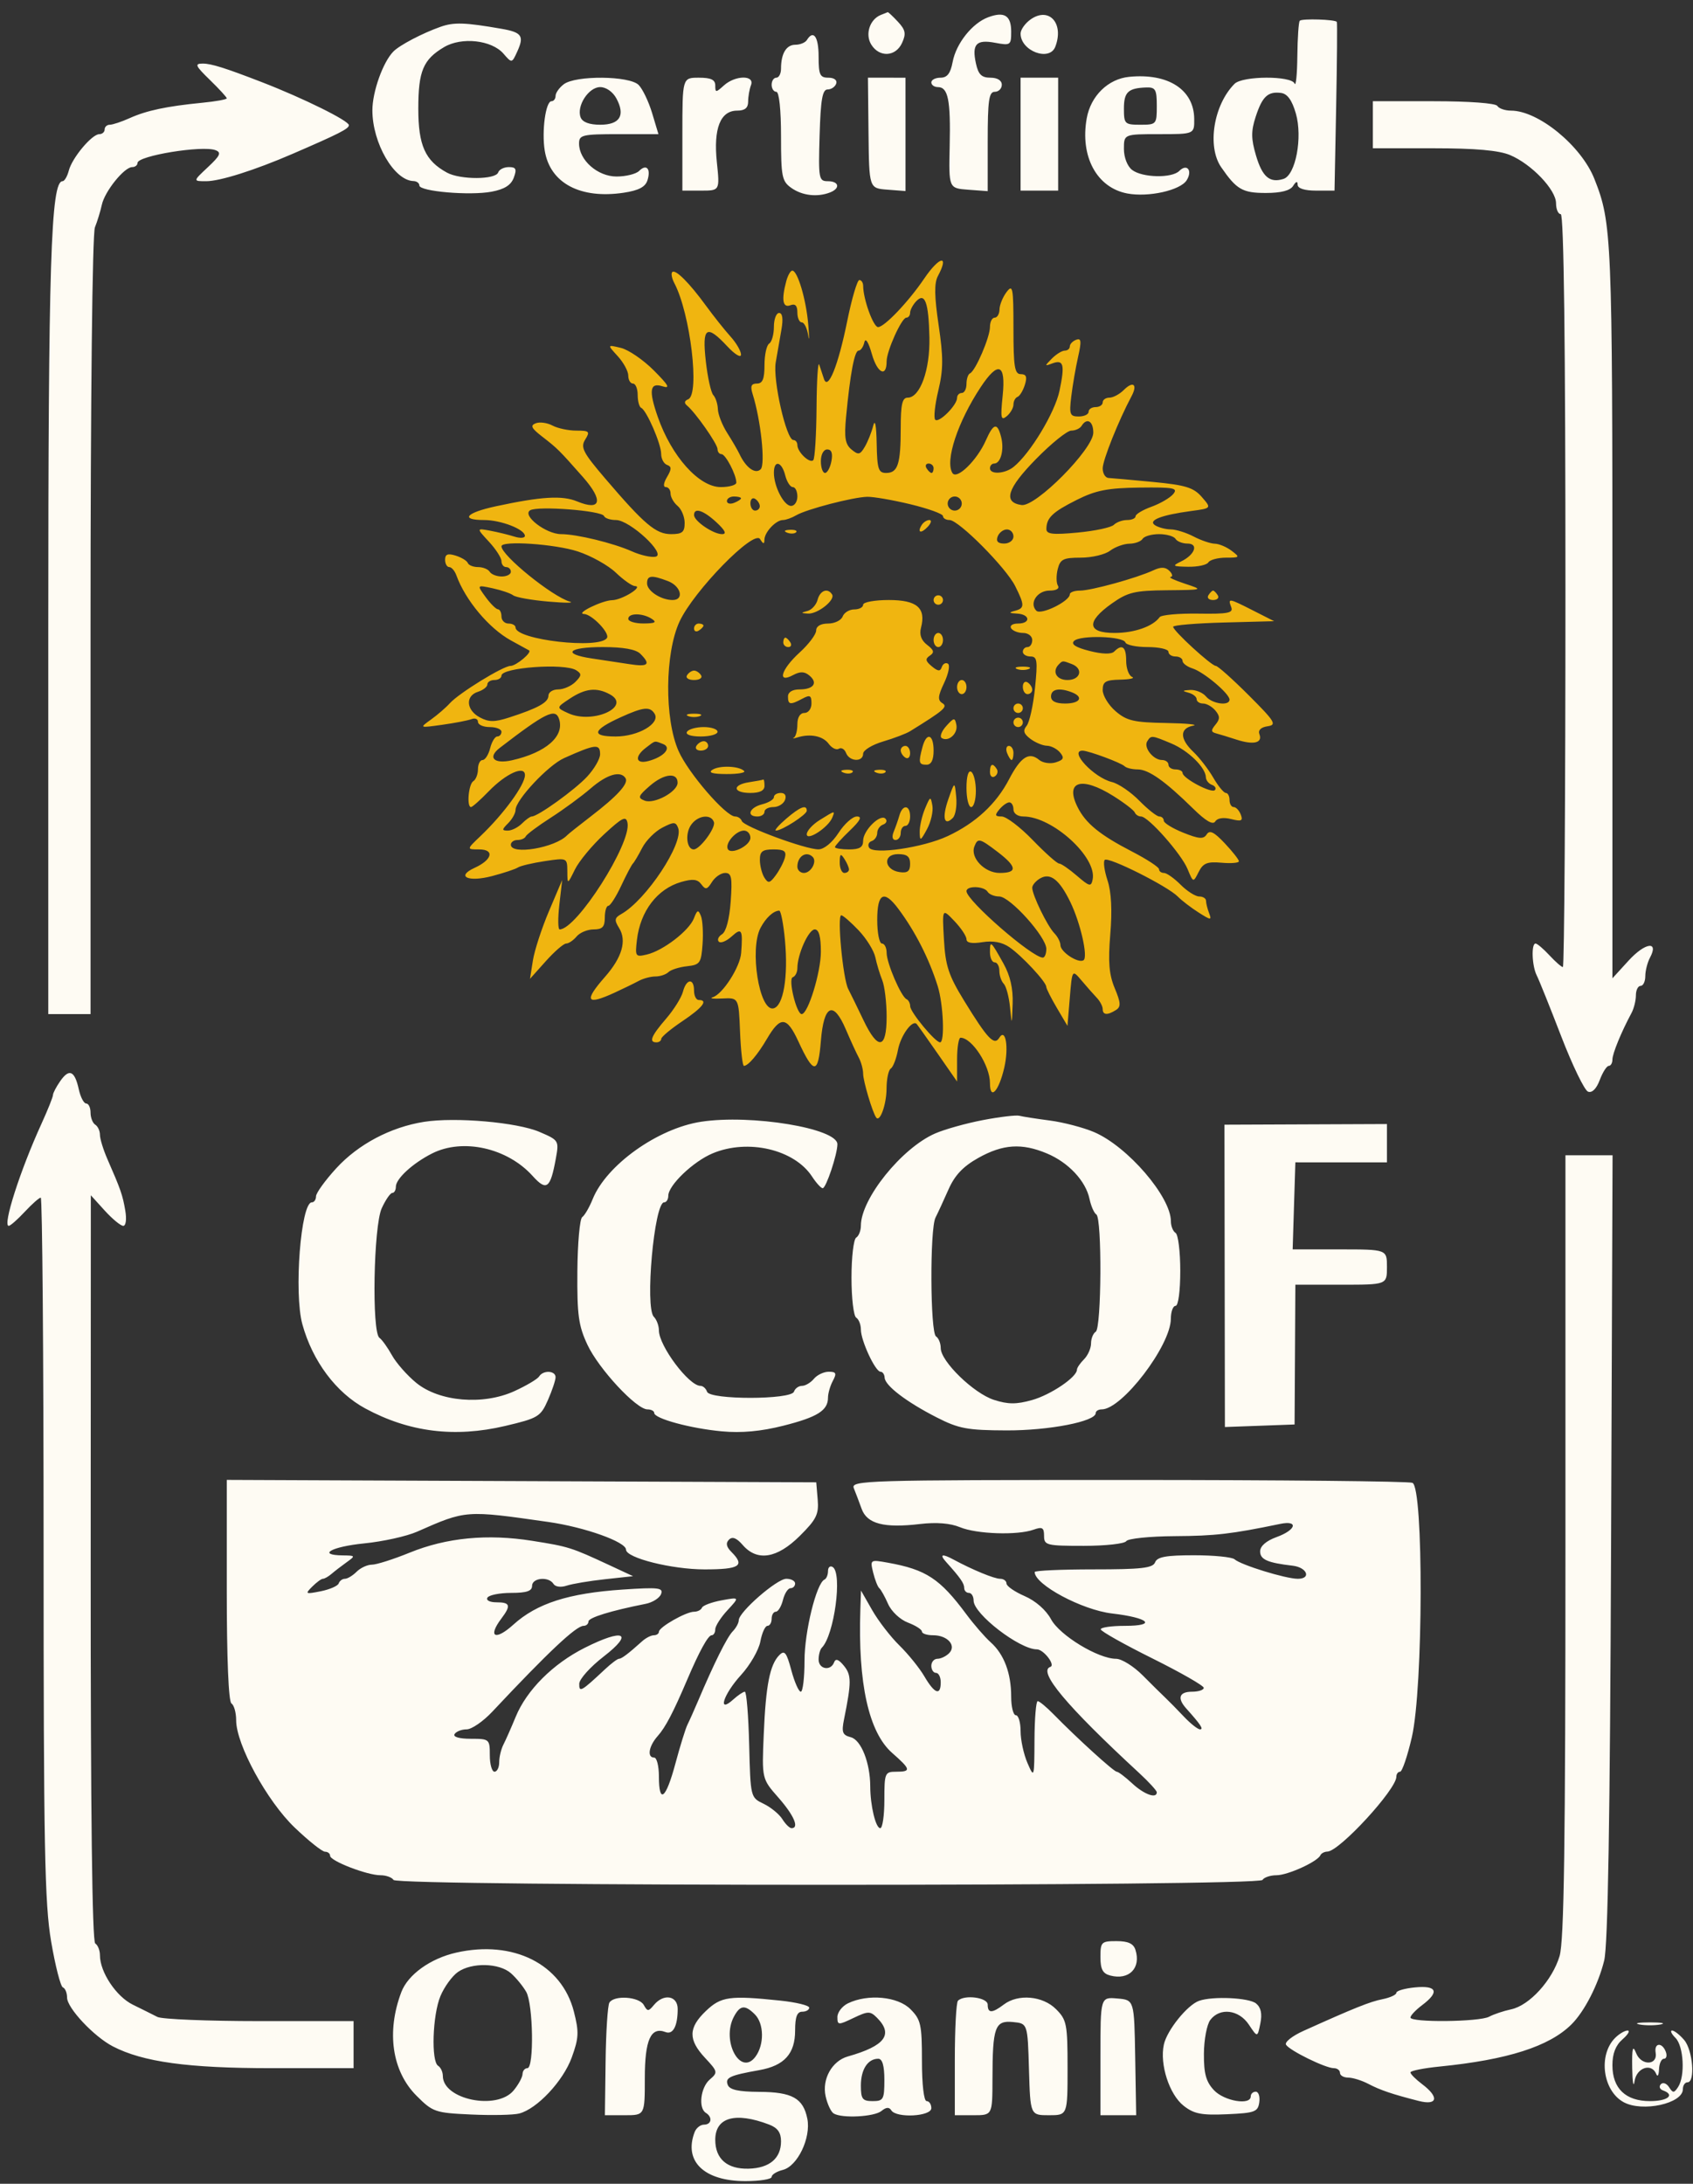
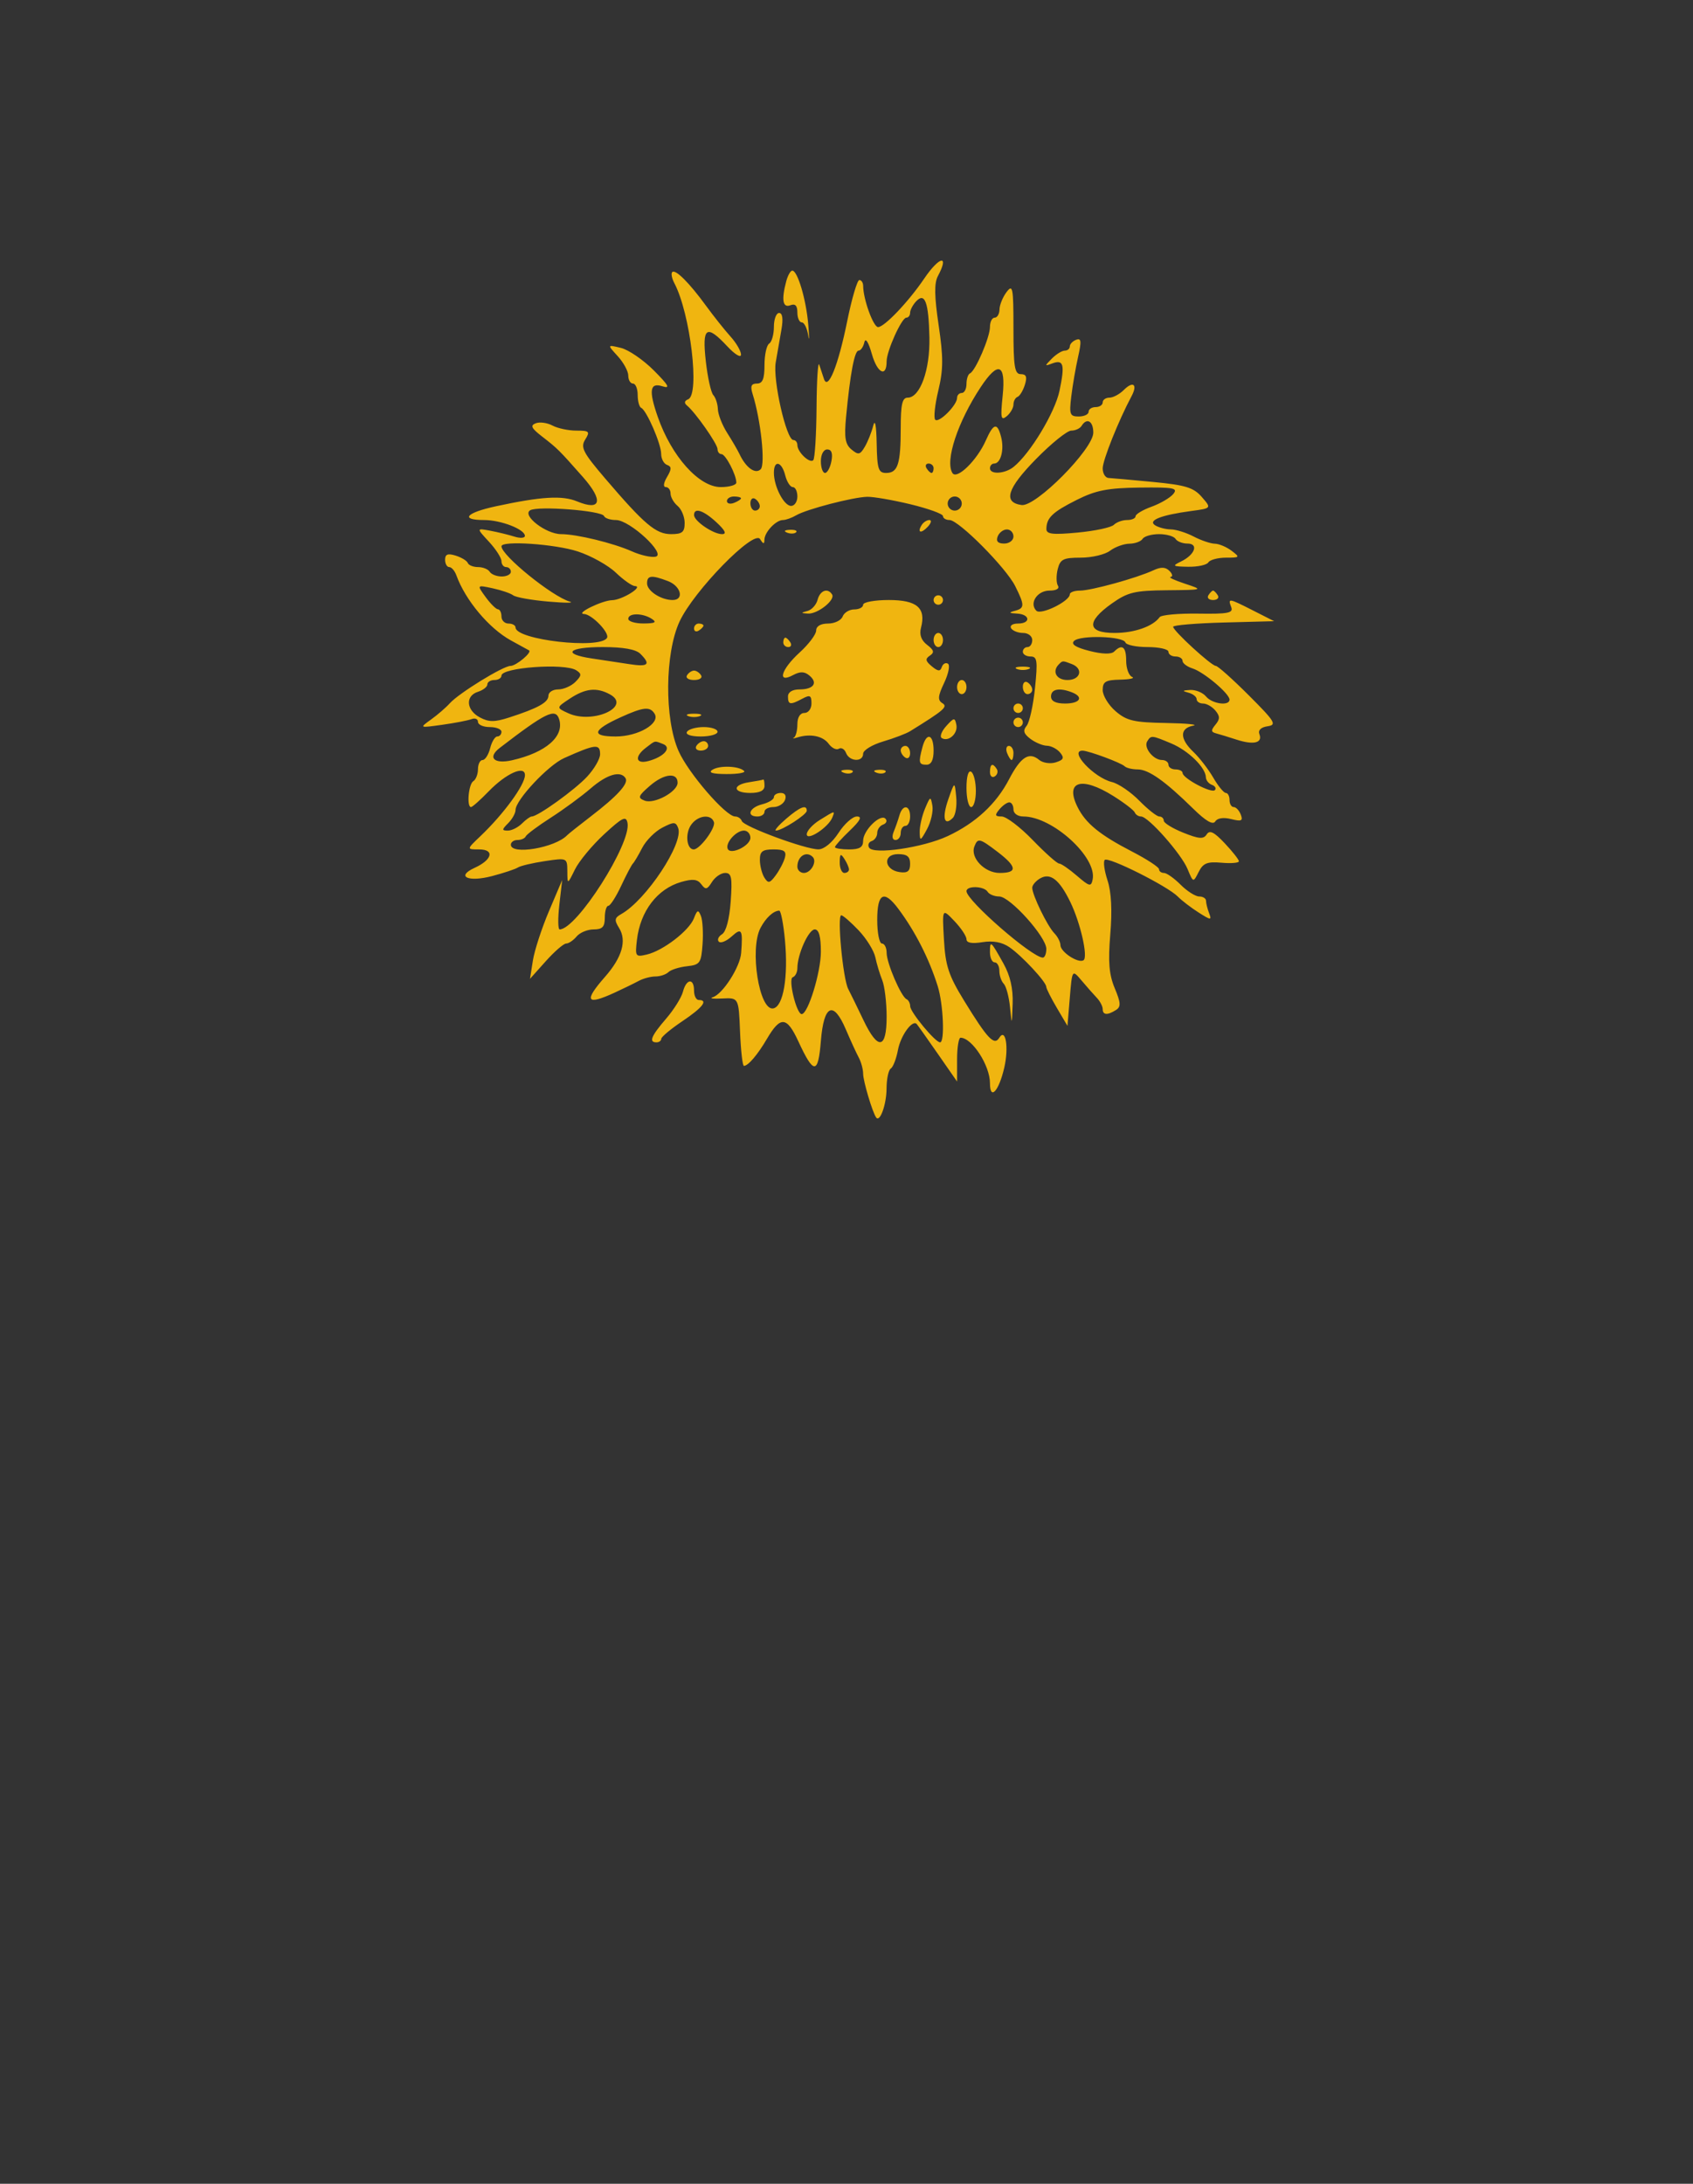
<svg xmlns="http://www.w3.org/2000/svg" width="114" height="147" viewBox="0 0 114 147" fill="none">
  <rect x="0" y="0" width="114" height="147" fill="#333333" stroke="none" />
  <g id="Group 2656">
    <path id="Screen Shot 2023-05-10 at 5.42 1 (Traced)" fill-rule="evenodd" clip-rule="evenodd" d="M62.232 18.753C61.177 20.31 59.551 22.018 59.126 22.018C58.806 22.018 58.126 20.14 58.122 19.246C58.121 19.029 58.005 18.851 57.864 18.851C57.724 18.851 57.355 20.099 57.046 21.626C56.439 24.622 55.75 26.326 55.48 25.502C55.394 25.241 55.253 24.813 55.166 24.552C55.079 24.291 54.996 25.585 54.983 27.429C54.969 29.273 54.869 30.87 54.762 30.978C54.522 31.218 53.692 30.428 53.692 29.959C53.692 29.773 53.571 29.62 53.423 29.62C52.949 29.62 52.029 25.576 52.234 24.395C52.341 23.785 52.514 22.786 52.62 22.176C52.745 21.46 52.689 21.068 52.462 21.068C52.269 21.068 52.111 21.487 52.111 21.999C52.111 22.512 51.969 23.019 51.795 23.127C51.621 23.234 51.478 23.884 51.478 24.571C51.478 25.509 51.352 25.819 50.967 25.819C50.581 25.819 50.511 25.994 50.681 26.532C51.229 28.269 51.548 31.261 51.221 31.588C50.866 31.944 50.227 31.488 49.797 30.57C49.674 30.309 49.301 29.668 48.968 29.145C48.634 28.622 48.351 27.903 48.339 27.545C48.326 27.188 48.188 26.761 48.031 26.595C47.875 26.43 47.648 25.404 47.526 24.314C47.268 22.008 47.566 21.804 48.979 23.319C49.486 23.862 49.897 24.109 49.897 23.87C49.897 23.632 49.577 23.082 49.185 22.648C48.794 22.214 48.058 21.29 47.549 20.593C46.404 19.023 45.479 18.102 45.264 18.316C45.175 18.406 45.239 18.741 45.408 19.061C46.486 21.104 47.135 26.554 46.339 26.877C46.081 26.982 46.054 27.129 46.262 27.3C46.833 27.77 48.316 29.887 48.316 30.233C48.316 30.418 48.435 30.57 48.581 30.57C48.857 30.57 49.581 31.957 49.581 32.486C49.581 32.652 49.109 32.788 48.533 32.788C47.069 32.788 45.218 30.722 44.288 28.051C43.673 26.284 43.757 25.735 44.599 26.001C45.157 26.177 45.032 25.946 44.025 24.934C43.317 24.224 42.32 23.542 41.81 23.419C40.883 23.196 40.883 23.196 41.594 23.973C41.986 24.401 42.306 24.991 42.306 25.285C42.306 25.579 42.449 25.819 42.622 25.819C42.796 25.819 42.939 26.164 42.939 26.585C42.939 27.006 43.046 27.398 43.176 27.456C43.538 27.617 44.52 29.881 44.52 30.555C44.52 30.883 44.698 31.216 44.916 31.294C45.231 31.409 45.231 31.574 44.913 32.113C44.676 32.514 44.644 32.788 44.834 32.788C45.009 32.788 45.153 32.984 45.153 33.224C45.153 33.464 45.366 33.838 45.627 34.055C45.888 34.272 46.102 34.788 46.102 35.202C46.102 35.822 45.939 35.955 45.186 35.955C44.166 35.955 43.39 35.299 40.745 32.203C39.255 30.459 39.078 30.114 39.405 29.59C39.744 29.046 39.686 28.987 38.809 28.987C38.274 28.987 37.55 28.833 37.2 28.645C36.85 28.458 36.344 28.389 36.077 28.492C35.69 28.64 35.777 28.823 36.497 29.38C37.544 30.191 37.63 30.275 39.252 32.112C40.652 33.697 40.477 34.422 38.858 33.751C37.858 33.336 36.445 33.422 33.371 34.085C31.372 34.517 30.96 35.005 32.596 35.005C33.73 35.005 35.342 35.63 35.345 36.072C35.347 36.222 35.028 36.245 34.636 36.121C34.245 35.997 33.509 35.819 33.001 35.723C32.078 35.551 32.078 35.551 32.922 36.463C33.387 36.964 33.766 37.554 33.766 37.773C33.766 37.993 33.909 38.173 34.083 38.173C34.257 38.173 34.399 38.315 34.399 38.489C34.399 38.664 34.123 38.806 33.785 38.806C33.447 38.806 33.083 38.664 32.976 38.489C32.868 38.315 32.516 38.173 32.193 38.173C31.87 38.173 31.558 38.049 31.5 37.898C31.442 37.747 31.074 37.523 30.683 37.401C30.153 37.236 29.971 37.307 29.971 37.676C29.971 37.949 30.097 38.173 30.25 38.173C30.404 38.173 30.62 38.422 30.73 38.727C31.333 40.397 32.925 42.297 34.399 43.108C35.008 43.442 35.559 43.745 35.623 43.78C35.85 43.905 34.754 44.825 34.377 44.825C33.882 44.825 30.903 46.657 30.287 47.342C30.026 47.632 29.457 48.124 29.022 48.436C28.231 49.004 28.231 49.004 29.774 48.789C30.623 48.671 31.512 48.499 31.751 48.408C31.99 48.316 32.185 48.399 32.185 48.592C32.185 48.785 32.541 48.942 32.976 48.942C33.411 48.942 33.766 49.085 33.766 49.259C33.766 49.433 33.64 49.576 33.484 49.576C33.329 49.576 33.113 49.932 33.004 50.368C32.895 50.803 32.666 51.16 32.495 51.16C32.325 51.16 32.185 51.436 32.185 51.774C32.185 52.113 32.043 52.477 31.869 52.585C31.549 52.783 31.414 54.327 31.716 54.327C31.806 54.327 32.345 53.848 32.913 53.262C34.078 52.06 35.348 51.494 35.348 52.176C35.348 52.832 33.918 54.792 32.352 56.283C31.411 57.178 31.411 57.178 32.263 57.178C33.319 57.178 33.15 57.875 31.961 58.417C30.678 59.002 31.514 59.398 33.134 58.973C33.917 58.767 34.7 58.507 34.873 58.395C35.047 58.282 35.866 58.089 36.692 57.965C38.186 57.741 38.194 57.745 38.202 58.646C38.209 59.554 38.209 59.554 38.712 58.531C38.989 57.969 39.874 56.901 40.678 56.159C41.915 55.017 42.158 54.899 42.254 55.396C42.519 56.775 38.829 62.563 37.684 62.563C37.569 62.563 37.56 61.814 37.664 60.9L37.855 59.237L36.967 61.329C36.478 62.48 35.99 63.977 35.883 64.655L35.688 65.889L36.752 64.701C37.337 64.047 37.955 63.513 38.124 63.513C38.294 63.513 38.61 63.299 38.827 63.038C39.044 62.777 39.559 62.563 39.973 62.563C40.564 62.563 40.725 62.394 40.725 61.771C40.725 61.335 40.832 60.977 40.962 60.975C41.092 60.973 41.482 60.368 41.827 59.629C42.172 58.891 42.528 58.215 42.618 58.128C42.708 58.041 42.99 57.566 43.244 57.072C43.499 56.578 44.106 55.967 44.594 55.715C45.375 55.31 45.502 55.312 45.664 55.735C46.053 56.749 43.514 60.587 41.832 61.53C41.379 61.784 41.355 61.934 41.687 62.467C42.216 63.316 41.889 64.449 40.736 65.759C39.294 67.399 39.478 67.698 41.388 66.819C41.98 66.546 42.711 66.19 43.013 66.027C43.315 65.864 43.821 65.73 44.136 65.73C44.452 65.73 44.845 65.599 45.01 65.438C45.176 65.277 45.738 65.099 46.26 65.042C47.135 64.946 47.216 64.831 47.307 63.556C47.362 62.796 47.312 61.94 47.197 61.656C47.018 61.213 46.949 61.237 46.725 61.817C46.404 62.647 44.652 63.995 43.557 64.253C42.788 64.434 42.758 64.389 42.889 63.267C43.115 61.332 44.258 59.835 45.864 59.371C46.652 59.144 46.97 59.181 47.226 59.528C47.508 59.911 47.619 59.887 47.94 59.372C48.15 59.036 48.55 58.762 48.831 58.762C49.259 58.762 49.318 59.07 49.202 60.687C49.116 61.869 48.891 62.719 48.619 62.888C48.375 63.038 48.278 63.264 48.402 63.388C48.526 63.513 48.913 63.356 49.263 63.04C49.945 62.421 50.027 62.562 49.907 64.147C49.835 65.094 48.664 66.923 47.999 67.126C47.738 67.206 48.023 67.245 48.632 67.213C49.739 67.156 49.739 67.156 49.832 69.452C49.883 70.716 50 71.749 50.092 71.749C50.376 71.749 51.013 71.002 51.638 69.937C52.551 68.38 52.978 68.412 53.756 70.095C54.794 72.339 55.093 72.336 55.274 70.079C55.471 67.626 56.114 67.326 56.956 69.296C57.272 70.035 57.663 70.888 57.826 71.19C57.987 71.493 58.12 71.982 58.12 72.276C58.12 72.769 58.747 74.875 58.997 75.224C59.25 75.578 59.693 74.345 59.697 73.272C59.7 72.629 59.828 72.025 59.982 71.929C60.136 71.834 60.354 71.269 60.465 70.676C60.647 69.706 61.438 68.614 61.728 68.932C61.79 69 62.427 69.9 63.144 70.93L64.446 72.804V71.326C64.446 70.513 64.553 69.85 64.683 69.853C65.46 69.869 66.66 71.724 66.66 72.91C66.66 74.107 67.257 73.46 67.624 71.867C67.939 70.498 67.715 69.164 67.287 69.858C66.947 70.408 66.5 69.937 64.918 67.359C63.874 65.659 63.662 65.016 63.561 63.241C63.441 61.137 63.441 61.137 64.26 61.995C64.71 62.466 65.079 63.019 65.079 63.224C65.079 63.47 65.442 63.537 66.151 63.422C66.864 63.306 67.475 63.42 67.97 63.76C68.812 64.34 70.443 66.091 70.45 66.425C70.453 66.546 70.776 67.187 71.167 67.85L71.879 69.056L72.037 67.156C72.195 65.255 72.195 65.255 72.828 66.003C73.175 66.415 73.638 66.939 73.856 67.168C74.073 67.398 74.251 67.738 74.251 67.925C74.251 68.33 74.571 68.353 75.144 67.989C75.488 67.771 75.473 67.506 75.062 66.521C74.677 65.6 74.608 64.751 74.763 62.883C74.897 61.28 74.833 60.043 74.577 59.266C74.363 58.617 74.278 57.995 74.388 57.885C74.625 57.648 78.624 59.653 79.311 60.354C79.572 60.62 80.199 61.1 80.705 61.422C81.538 61.954 81.604 61.958 81.416 61.468C81.302 61.17 81.209 60.796 81.209 60.636C81.209 60.476 81.002 60.346 80.749 60.346C80.496 60.346 79.933 59.989 79.498 59.554C79.064 59.118 78.559 58.762 78.377 58.762C78.195 58.762 78.046 58.649 78.046 58.512C78.046 58.374 77.229 57.84 76.231 57.324C74.055 56.2 73.106 55.425 72.559 54.328C71.69 52.584 72.82 52.235 74.969 53.583C75.705 54.044 76.354 54.543 76.412 54.691C76.47 54.839 76.659 54.961 76.832 54.961C77.319 54.961 79.541 57.471 79.967 58.501C80.348 59.421 80.348 59.421 80.713 58.695C81.013 58.1 81.289 57.989 82.251 58.074C82.896 58.131 83.423 58.088 83.423 57.977C83.423 57.867 82.994 57.321 82.47 56.765C81.752 56.003 81.451 55.855 81.254 56.166C81.042 56.5 80.742 56.479 79.677 56.052C78.954 55.762 78.363 55.398 78.363 55.243C78.363 55.088 78.227 54.961 78.061 54.961C77.896 54.961 77.291 54.483 76.717 53.899C76.144 53.315 75.316 52.75 74.877 52.644C73.654 52.348 71.942 50.511 72.907 50.531C73.315 50.539 75.494 51.348 75.721 51.576C75.84 51.696 76.239 51.793 76.607 51.793C77.344 51.793 78.454 52.579 80.353 54.444C81.194 55.27 81.675 55.548 81.83 55.296C81.971 55.067 82.384 55.005 82.903 55.136C83.595 55.31 83.711 55.256 83.551 54.837C83.443 54.557 83.228 54.327 83.073 54.327C82.918 54.327 82.791 54.113 82.791 53.852C82.791 53.591 82.679 53.377 82.543 53.377C82.406 53.377 82.025 52.913 81.697 52.347C81.368 51.781 80.768 51.004 80.364 50.62C79.433 49.738 79.423 49.026 80.339 48.849C80.731 48.773 79.912 48.692 78.521 48.668C76.353 48.631 75.866 48.517 75.121 47.876C74.642 47.464 74.251 46.822 74.251 46.451C74.251 45.885 74.445 45.771 75.437 45.75C76.09 45.736 76.445 45.653 76.228 45.565C76.01 45.477 75.832 44.989 75.832 44.481C75.832 43.535 75.559 43.325 75.024 43.86C74.832 44.053 74.226 44.037 73.36 43.817C72.428 43.58 72.1 43.367 72.322 43.145C72.728 42.739 75.637 42.823 75.779 43.246C75.838 43.417 76.514 43.557 77.282 43.557C78.05 43.557 78.679 43.7 78.679 43.874C78.679 44.048 78.892 44.191 79.153 44.191C79.414 44.191 79.628 44.324 79.628 44.486C79.628 44.649 79.931 44.878 80.302 44.996C81.066 45.239 82.791 46.693 82.791 47.094C82.791 47.542 81.626 47.386 81.209 46.883C80.993 46.622 80.513 46.425 80.143 46.445C79.608 46.474 79.584 46.511 80.023 46.627C80.327 46.706 80.577 46.904 80.577 47.065C80.577 47.226 80.773 47.358 81.013 47.358C81.252 47.358 81.625 47.572 81.842 47.834C82.154 48.211 82.155 48.406 81.845 48.78C81.532 49.158 81.54 49.274 81.885 49.366C82.122 49.428 82.746 49.619 83.271 49.79C84.413 50.16 85.031 50.012 84.804 49.422C84.701 49.153 84.906 48.954 85.353 48.888C85.993 48.795 85.862 48.579 84.087 46.804C82.998 45.715 82 44.825 81.869 44.825C81.574 44.825 78.995 42.462 78.995 42.191C78.995 42.084 80.525 41.955 82.395 41.905L85.795 41.815L84.392 41.103C82.73 40.259 82.669 40.249 82.905 40.866C83.058 41.265 82.702 41.336 80.686 41.306C79.366 41.286 78.196 41.392 78.087 41.543C77.63 42.171 76.383 42.607 75.046 42.607C73.2 42.607 73.129 41.854 74.862 40.627C75.94 39.863 76.397 39.754 78.571 39.732C81.051 39.708 81.051 39.708 79.786 39.29C79.09 39.06 78.656 38.858 78.821 38.839C78.986 38.821 78.954 38.638 78.749 38.432C78.478 38.161 78.178 38.15 77.657 38.393C76.546 38.91 73.482 39.756 72.721 39.756C72.345 39.756 72.037 39.868 72.037 40.005C72.037 40.47 70.096 41.423 69.784 41.111C69.284 40.61 69.84 39.756 70.666 39.756C71.13 39.756 71.359 39.622 71.235 39.422C71.122 39.237 71.116 38.739 71.222 38.313C71.39 37.643 71.598 37.539 72.773 37.539C73.519 37.539 74.406 37.33 74.744 37.074C75.082 36.818 75.67 36.604 76.051 36.599C76.432 36.593 76.832 36.446 76.939 36.272C77.047 36.098 77.545 35.955 78.046 35.955C78.548 35.955 79.046 36.098 79.153 36.272C79.261 36.446 79.621 36.589 79.953 36.589C80.73 36.589 80.466 37.341 79.53 37.794C78.905 38.097 78.951 38.132 80.004 38.151C80.647 38.163 81.26 38.03 81.367 37.856C81.475 37.682 82.008 37.539 82.553 37.539C83.492 37.539 83.512 37.515 82.93 37.074C82.593 36.818 82.083 36.604 81.799 36.599C81.514 36.593 80.874 36.376 80.376 36.116C79.877 35.855 79.185 35.639 78.837 35.636C78.489 35.632 78.014 35.508 77.782 35.361C77.265 35.032 78.176 34.671 80.211 34.398C81.585 34.213 81.585 34.213 80.924 33.454C80.371 32.819 79.836 32.653 77.652 32.444C76.216 32.307 74.864 32.185 74.646 32.174C74.429 32.163 74.251 31.873 74.251 31.529C74.251 30.979 75.311 28.326 76.198 26.66C76.619 25.868 76.298 25.624 75.667 26.256C75.385 26.538 74.951 26.769 74.703 26.769C74.454 26.769 74.251 26.912 74.251 27.086C74.251 27.26 74.037 27.403 73.776 27.403C73.516 27.403 73.302 27.545 73.302 27.72C73.302 27.894 73.003 28.036 72.638 28.036C72.041 28.036 71.99 27.898 72.135 26.69C72.224 25.95 72.43 24.751 72.594 24.026C72.833 22.963 72.808 22.74 72.464 22.872C72.229 22.962 72.037 23.163 72.037 23.319C72.037 23.474 71.885 23.602 71.698 23.602C71.512 23.602 71.12 23.843 70.828 24.138C70.331 24.641 70.332 24.662 70.841 24.469C71.62 24.174 71.716 24.526 71.343 26.305C71.034 27.775 69.369 30.533 68.249 31.431C67.663 31.901 66.66 31.957 66.66 31.521C66.66 31.346 66.787 31.204 66.942 31.204C67.382 31.204 67.629 30.284 67.416 29.437C67.161 28.418 66.903 28.47 66.385 29.642C65.789 30.991 64.427 32.319 64.131 31.839C63.624 31.018 64.486 28.403 66.035 26.061C67.216 24.275 67.738 24.476 67.516 26.633C67.36 28.141 67.4 28.342 67.788 28.019C68.037 27.812 68.242 27.458 68.242 27.232C68.242 27.007 68.365 26.775 68.516 26.716C68.667 26.659 68.89 26.29 69.012 25.898C69.176 25.368 69.106 25.186 68.737 25.186C68.321 25.186 68.242 24.692 68.242 22.116C68.242 19.349 68.196 19.107 67.777 19.661C67.522 19.999 67.308 20.525 67.303 20.83C67.297 21.135 67.15 21.384 66.976 21.384C66.802 21.384 66.66 21.665 66.66 22.007C66.66 22.702 65.685 24.968 65.316 25.133C65.185 25.191 65.079 25.512 65.079 25.845C65.079 26.18 64.936 26.453 64.762 26.453C64.588 26.453 64.446 26.601 64.446 26.783C64.446 27.274 63.221 28.499 62.975 28.253C62.858 28.136 62.951 27.255 63.181 26.295C63.522 24.873 63.526 24.058 63.204 21.89C62.916 19.951 62.902 19.056 63.153 18.586C63.942 17.11 63.263 17.234 62.232 18.753ZM52.943 18.93C52.609 20.175 52.706 20.745 53.218 20.549C53.547 20.422 53.692 20.571 53.692 21.034C53.692 21.401 53.825 21.701 53.989 21.701C54.152 21.701 54.346 22.093 54.421 22.572C54.496 23.052 54.498 22.731 54.426 21.86C54.286 20.175 53.708 18.217 53.349 18.217C53.231 18.217 53.048 18.538 52.943 18.93ZM62.583 22.713C62.631 24.9 61.955 26.769 61.117 26.769C60.754 26.769 60.651 27.222 60.651 28.802C60.651 31.244 60.459 31.837 59.668 31.837C59.148 31.837 59.064 31.576 59.032 29.858C59.008 28.618 58.92 28.174 58.795 28.67C58.685 29.105 58.431 29.74 58.23 30.08C57.913 30.618 57.796 30.641 57.335 30.258C56.913 29.907 56.839 29.459 56.972 28.056C57.249 25.137 57.54 23.602 57.814 23.602C57.957 23.602 58.131 23.352 58.201 23.047C58.279 22.707 58.476 23.015 58.713 23.849C59.078 25.129 59.702 25.429 59.702 24.323C59.702 23.626 60.713 21.384 61.028 21.384C61.168 21.384 61.283 21.236 61.283 21.055C61.283 20.873 61.461 20.531 61.679 20.295C62.276 19.647 62.532 20.331 62.583 22.713ZM73.618 29.124C73.618 30.227 69.745 34.133 68.787 33.996C67.523 33.815 67.816 32.884 69.76 30.901C70.791 29.848 71.86 28.987 72.134 28.987C72.408 28.987 72.72 28.844 72.828 28.67C73.184 28.093 73.618 28.342 73.618 29.124ZM55.984 31.046C55.901 31.481 55.707 31.837 55.553 31.837C55.4 31.837 55.274 31.481 55.274 31.046C55.274 30.589 55.456 30.254 55.704 30.254C55.993 30.254 56.085 30.515 55.984 31.046ZM52.873 31.996C52.983 32.431 53.212 32.788 53.382 32.788C53.553 32.788 53.692 33.073 53.692 33.421C53.692 33.77 53.502 34.055 53.269 34.055C52.788 34.055 52.111 32.75 52.111 31.823C52.111 30.938 52.638 31.058 52.873 31.996ZM62.865 31.521C62.865 31.695 62.802 31.837 62.725 31.837C62.648 31.837 62.498 31.695 62.39 31.521C62.283 31.346 62.346 31.204 62.53 31.204C62.714 31.204 62.865 31.346 62.865 31.521ZM79.003 33.254C78.791 33.51 78.133 33.895 77.541 34.109C76.949 34.323 76.465 34.613 76.465 34.752C76.465 34.891 76.209 35.005 75.896 35.005C75.582 35.005 75.181 35.15 75.003 35.328C74.826 35.506 73.73 35.74 72.568 35.849C70.876 36.008 70.457 35.959 70.46 35.605C70.469 34.853 70.873 34.467 72.511 33.647C73.794 33.004 74.593 32.848 76.741 32.821C79.038 32.792 79.338 32.849 79.003 33.254ZM49.897 33.546C49.897 33.614 49.684 33.752 49.422 33.853C49.162 33.953 48.948 33.897 48.948 33.728C48.948 33.559 49.162 33.421 49.422 33.421C49.684 33.421 49.897 33.477 49.897 33.546ZM51.162 34.074C51.162 34.237 51.02 34.371 50.846 34.371C50.672 34.371 50.529 34.149 50.529 33.878C50.529 33.606 50.672 33.472 50.846 33.58C51.02 33.687 51.162 33.909 51.162 34.074ZM61.317 33.948C62.516 34.238 63.497 34.594 63.497 34.74C63.497 34.886 63.695 35.005 63.937 35.005C64.553 35.005 67.742 38.214 68.361 39.457C69.008 40.755 69.003 40.943 68.321 41.122C67.904 41.231 67.943 41.276 68.479 41.303C69.37 41.349 69.426 41.974 68.539 41.974C68.181 41.974 67.976 42.116 68.083 42.29C68.191 42.465 68.555 42.607 68.893 42.607C69.231 42.607 69.507 42.821 69.507 43.082C69.507 43.344 69.364 43.557 69.19 43.557C69.016 43.557 68.874 43.7 68.874 43.874C68.874 44.048 69.107 44.191 69.392 44.191C69.842 44.191 69.882 44.47 69.693 46.315C69.573 47.484 69.319 48.628 69.128 48.859C68.866 49.175 68.928 49.391 69.381 49.734C69.711 49.984 70.213 50.194 70.496 50.199C70.779 50.205 71.178 50.411 71.382 50.658C71.68 51.016 71.621 51.148 71.09 51.318C70.723 51.434 70.221 51.359 69.97 51.15C69.292 50.587 68.731 50.95 67.945 52.46C67.082 54.119 65.695 55.402 63.814 56.282C62.165 57.055 58.822 57.547 58.523 57.061C58.414 56.885 58.492 56.684 58.697 56.616C58.902 56.548 59.069 56.301 59.069 56.069C59.069 55.837 59.247 55.583 59.465 55.505C59.682 55.428 59.754 55.251 59.625 55.111C59.288 54.749 58.12 55.899 58.12 56.593C58.12 57.032 57.883 57.178 57.172 57.178C56.65 57.178 56.223 57.108 56.223 57.022C56.223 56.937 56.671 56.438 57.218 55.914C57.938 55.225 58.07 54.961 57.696 54.961C57.411 54.961 56.856 55.458 56.463 56.066C56.041 56.717 55.488 57.172 55.114 57.174C54.24 57.179 50.079 55.643 49.95 55.267C49.892 55.099 49.69 54.961 49.5 54.961C48.875 54.961 46.354 52.047 45.694 50.56C44.732 48.394 44.766 43.974 45.76 41.835C46.719 39.773 50.764 35.632 51.179 36.288C51.399 36.637 51.47 36.647 51.474 36.329C51.479 35.821 52.251 35.005 52.725 35.005C52.914 35.005 53.316 34.861 53.618 34.684C54.318 34.276 57.416 33.469 58.391 33.442C58.801 33.431 60.118 33.658 61.317 33.948ZM64.762 33.896C64.762 34.158 64.549 34.371 64.288 34.371C64.027 34.371 63.813 34.158 63.813 33.896C63.813 33.635 64.027 33.421 64.288 33.421C64.549 33.421 64.762 33.635 64.762 33.896ZM40.672 34.736C40.73 34.884 41.092 35.005 41.476 35.005C42.409 35.005 44.91 37.327 44.137 37.476C43.84 37.534 43.128 37.372 42.556 37.116C41.298 36.555 38.832 35.955 37.781 35.955C36.768 35.955 35.136 34.698 35.697 34.351C36.204 34.038 40.529 34.373 40.672 34.736ZM48.247 35.163C48.833 35.707 48.949 35.955 48.62 35.955C48.026 35.955 46.734 35.075 46.734 34.67C46.734 34.142 47.371 34.35 48.247 35.163ZM62.061 35.343C61.736 35.869 62.028 35.942 62.482 35.448C62.706 35.205 62.75 35.005 62.579 35.005C62.409 35.005 62.175 35.157 62.061 35.343ZM53.001 35.855C53.229 35.946 53.502 35.935 53.607 35.83C53.712 35.725 53.525 35.65 53.192 35.664C52.823 35.679 52.748 35.754 53.001 35.855ZM68.242 36.114C68.242 36.375 67.962 36.589 67.619 36.589C67.195 36.589 67.055 36.437 67.178 36.114C67.278 35.852 67.559 35.639 67.801 35.639C68.043 35.639 68.242 35.852 68.242 36.114ZM38.909 37.121C39.802 37.413 40.953 38.055 41.466 38.546C41.98 39.038 42.557 39.444 42.748 39.45C43.372 39.468 41.889 40.39 41.218 40.401C40.549 40.413 38.717 41.309 39.321 41.329C39.855 41.347 41.074 42.615 40.871 42.943C40.39 43.722 34.715 43.073 34.715 42.239C34.715 42.093 34.502 41.974 34.241 41.974C33.98 41.974 33.766 41.76 33.766 41.498C33.766 41.237 33.66 41.019 33.529 41.014C33.399 41.008 33.025 40.636 32.698 40.188C32.104 39.371 32.104 39.371 33.172 39.6C33.76 39.727 34.383 39.94 34.557 40.074C34.731 40.209 35.799 40.399 36.929 40.496C38.06 40.594 38.706 40.594 38.366 40.496C37.184 40.156 33.766 37.39 33.766 36.772C33.766 36.374 37.377 36.619 38.909 37.121ZM44.974 39.115C45.857 39.451 46.09 40.39 45.29 40.39C44.509 40.39 43.571 39.779 43.571 39.27C43.571 38.726 43.867 38.693 44.974 39.115ZM55.054 40.373C54.965 40.712 54.658 41.052 54.371 41.128C53.912 41.25 53.916 41.271 54.401 41.303C55.05 41.347 56.261 40.391 56.03 40.017C55.742 39.551 55.218 39.742 55.054 40.373ZM81.367 40.073C81.26 40.247 81.402 40.39 81.684 40.39C81.965 40.39 82.107 40.247 82 40.073C81.892 39.899 81.75 39.756 81.684 39.756C81.617 39.756 81.475 39.899 81.367 40.073ZM62.865 40.39C62.865 40.564 63.007 40.707 63.181 40.707C63.355 40.707 63.497 40.564 63.497 40.39C63.497 40.216 63.355 40.073 63.181 40.073C63.007 40.073 62.865 40.216 62.865 40.39ZM58.12 40.707C58.12 40.881 57.851 41.023 57.522 41.023C57.192 41.023 56.841 41.237 56.741 41.498C56.641 41.76 56.199 41.974 55.758 41.974C55.263 41.974 54.958 42.152 54.958 42.441C54.958 42.698 54.459 43.363 53.85 43.917C52.595 45.061 52.307 46.031 53.396 45.447C53.88 45.188 54.166 45.194 54.5 45.472C55.099 45.97 54.786 46.408 53.832 46.408C53.356 46.408 53.06 46.591 53.06 46.883C53.06 47.445 53.212 47.468 54.029 47.031C54.541 46.756 54.641 46.808 54.641 47.347C54.641 47.709 54.433 47.992 54.167 47.992C53.876 47.992 53.692 48.288 53.692 48.758C53.692 49.179 53.586 49.583 53.455 49.656C53.325 49.729 53.431 49.722 53.692 49.64C54.561 49.368 55.416 49.542 55.8 50.068C56.01 50.355 56.318 50.505 56.485 50.401C56.652 50.298 56.87 50.426 56.97 50.686C57.196 51.274 58.12 51.314 58.12 50.735C58.12 50.502 58.725 50.132 59.465 49.913C60.204 49.694 61.022 49.383 61.283 49.221C63.583 47.799 63.843 47.573 63.454 47.332C63.128 47.13 63.153 46.855 63.577 45.964C63.869 45.35 63.983 44.771 63.83 44.676C63.677 44.581 63.491 44.683 63.417 44.902C63.313 45.211 63.163 45.2 62.743 44.852C62.315 44.498 62.288 44.349 62.613 44.134C62.933 43.921 62.893 43.763 62.428 43.408C62.03 43.103 61.895 42.723 62.017 42.254C62.365 40.922 61.745 40.39 59.849 40.39C58.898 40.39 58.12 40.532 58.12 40.707ZM43.888 41.657C44.248 41.89 44.114 41.965 43.334 41.969C42.769 41.971 42.306 41.831 42.306 41.657C42.306 41.255 43.266 41.255 43.888 41.657ZM46.734 42.309C46.734 42.493 46.876 42.556 47.05 42.449C47.224 42.341 47.367 42.19 47.367 42.113C47.367 42.036 47.224 41.974 47.05 41.974C46.876 41.974 46.734 42.125 46.734 42.309ZM62.865 43.082C62.865 43.344 63.007 43.557 63.181 43.557C63.355 43.557 63.497 43.344 63.497 43.082C63.497 42.821 63.355 42.607 63.181 42.607C63.007 42.607 62.865 42.821 62.865 43.082ZM52.743 43.241C52.743 43.415 52.894 43.557 53.078 43.557C53.263 43.557 53.325 43.415 53.218 43.241C53.11 43.066 52.96 42.924 52.883 42.924C52.806 42.924 52.743 43.066 52.743 43.241ZM43.119 44.01C43.839 44.73 43.656 44.904 42.385 44.707C41.733 44.606 40.594 44.433 39.855 44.324C37.808 44.02 38.251 43.557 40.589 43.557C41.969 43.557 42.819 43.709 43.119 44.01ZM72.169 44.7C72.969 45.007 72.762 45.775 71.879 45.775C71.135 45.775 70.819 45.2 71.299 44.719C71.555 44.462 71.55 44.462 72.169 44.7ZM38.799 45.117C39.179 45.358 39.17 45.476 38.743 45.904C38.466 46.181 37.945 46.408 37.584 46.408C37.224 46.408 36.929 46.598 36.929 46.83C36.929 47.282 36.228 47.671 34.283 48.299C33.301 48.616 32.912 48.614 32.306 48.289C31.388 47.797 31.321 46.841 32.185 46.567C32.533 46.456 32.818 46.233 32.818 46.07C32.818 45.908 33.031 45.775 33.292 45.775C33.553 45.775 33.766 45.642 33.766 45.479C33.766 44.93 38.021 44.624 38.799 45.117ZM68.479 45.034C68.696 45.122 69.052 45.122 69.269 45.034C69.487 44.946 69.309 44.874 68.874 44.874C68.439 44.874 68.261 44.946 68.479 45.034ZM46.26 45.458C46.152 45.632 46.366 45.775 46.734 45.775C47.103 45.775 47.316 45.632 47.209 45.458C47.101 45.284 46.888 45.141 46.734 45.141C46.581 45.141 46.367 45.284 46.26 45.458ZM64.446 46.25C64.446 46.511 64.588 46.725 64.762 46.725C64.936 46.725 65.079 46.511 65.079 46.25C65.079 45.989 64.936 45.775 64.762 45.775C64.588 45.775 64.446 45.989 64.446 46.25ZM68.874 46.231C68.874 46.503 69.016 46.725 69.19 46.725C69.364 46.725 69.507 46.591 69.507 46.427C69.507 46.263 69.364 46.041 69.19 45.933C69.016 45.825 68.874 45.96 68.874 46.231ZM41.05 46.73C42.581 47.55 39.935 48.772 38.271 48.013C37.447 47.637 37.447 47.637 38.374 47.024C39.414 46.338 40.165 46.256 41.05 46.73ZM72.169 46.6C72.995 46.918 72.735 47.358 71.721 47.358C71.088 47.358 70.772 47.2 70.772 46.883C70.772 46.386 71.322 46.275 72.169 46.6ZM68.242 47.675C68.242 47.849 68.384 47.992 68.558 47.992C68.732 47.992 68.874 47.849 68.874 47.675C68.874 47.501 68.732 47.358 68.558 47.358C68.384 47.358 68.242 47.501 68.242 47.675ZM44.077 48.043C44.48 48.696 42.977 49.576 41.462 49.576C39.78 49.576 39.889 49.148 41.791 48.283C43.319 47.588 43.767 47.541 44.077 48.043ZM37.642 48.388C38.033 49.551 36.782 50.654 34.477 51.177C33.26 51.453 32.806 50.993 33.654 50.342C36.735 47.975 37.395 47.652 37.642 48.388ZM46.339 48.202C46.556 48.29 46.912 48.29 47.13 48.202C47.347 48.114 47.169 48.042 46.734 48.042C46.299 48.042 46.121 48.114 46.339 48.202ZM63.714 48.876C63.398 49.226 63.263 49.589 63.413 49.682C63.868 49.964 64.516 49.377 64.398 48.79C64.297 48.287 64.238 48.294 63.714 48.876ZM68.242 48.626C68.242 48.8 68.384 48.942 68.558 48.942C68.732 48.942 68.874 48.8 68.874 48.626C68.874 48.451 68.732 48.309 68.558 48.309C68.384 48.309 68.242 48.451 68.242 48.626ZM46.26 49.259C46.143 49.447 46.52 49.576 47.19 49.576C47.809 49.576 48.316 49.433 48.316 49.259C48.316 49.085 47.897 48.942 47.385 48.942C46.874 48.942 46.367 49.085 46.26 49.259ZM62.115 50.288C61.835 51.337 61.867 51.476 62.39 51.476C62.706 51.476 62.865 51.16 62.865 50.526C62.865 49.412 62.39 49.261 62.115 50.288ZM78.87 50.045C80.017 50.525 81.18 51.661 81.199 52.321C81.204 52.524 81.387 52.754 81.605 52.832C81.822 52.91 81.912 53.069 81.805 53.185C81.583 53.427 79.633 52.392 79.63 52.031C79.629 51.9 79.414 51.793 79.153 51.793C78.892 51.793 78.679 51.651 78.679 51.476C78.679 51.302 78.483 51.16 78.243 51.16C77.659 51.16 76.992 50.32 77.247 49.907C77.508 49.484 77.537 49.486 78.87 50.045ZM44.644 50.082C45.263 50.32 44.716 50.952 43.65 51.231C42.8 51.453 42.708 50.929 43.492 50.334C44.158 49.828 44.046 49.852 44.644 50.082ZM46.892 50.209C46.785 50.383 46.919 50.526 47.19 50.526C47.461 50.526 47.683 50.383 47.683 50.209C47.683 50.035 47.549 49.893 47.385 49.893C47.221 49.893 47 50.035 46.892 50.209ZM40.408 50.772C40.408 51.082 40.017 51.759 39.537 52.277C38.718 53.162 36.218 54.961 35.806 54.961C35.703 54.961 35.405 55.175 35.145 55.436C34.883 55.697 34.457 55.911 34.196 55.911C33.783 55.911 33.786 55.846 34.218 55.413C34.492 55.139 34.715 54.737 34.715 54.52C34.715 53.856 36.907 51.515 37.977 51.035C40.104 50.081 40.408 50.048 40.408 50.772ZM60.651 50.507C60.651 50.672 60.793 50.894 60.967 51.001C61.141 51.109 61.283 50.975 61.283 50.703C61.283 50.432 61.141 50.209 60.967 50.209C60.793 50.209 60.651 50.343 60.651 50.507ZM67.811 50.684C67.911 50.946 68.049 51.16 68.117 51.16C68.186 51.16 68.242 50.946 68.242 50.684C68.242 50.423 68.104 50.209 67.935 50.209C67.767 50.209 67.711 50.423 67.811 50.684ZM47.974 51.816C47.668 52.009 47.972 52.102 48.922 52.105C49.69 52.108 50.224 52.015 50.108 51.899C49.768 51.559 48.46 51.507 47.974 51.816ZM66.66 51.97C66.66 52.242 66.805 52.374 66.981 52.265C67.158 52.156 67.221 51.933 67.121 51.771C66.85 51.332 66.66 51.414 66.66 51.97ZM56.796 52.009C57.024 52.101 57.297 52.09 57.402 51.984C57.507 51.879 57.321 51.804 56.987 51.818C56.619 51.833 56.544 51.908 56.796 52.009ZM59.01 52.009C59.238 52.101 59.511 52.09 59.616 51.984C59.721 51.879 59.535 51.804 59.201 51.818C58.833 51.833 58.758 51.908 59.01 52.009ZM65.079 53.041C65.079 53.748 65.221 54.327 65.395 54.327C65.569 54.327 65.711 53.837 65.711 53.237C65.711 52.638 65.569 52.059 65.395 51.952C65.204 51.833 65.079 52.265 65.079 53.041ZM42.123 52.386C42.341 52.739 41.569 53.587 39.776 54.961C38.993 55.562 38.281 56.128 38.194 56.219C37.387 57.07 34.399 57.575 34.399 56.861C34.399 56.687 34.6 56.544 34.847 56.544C35.094 56.544 35.343 56.435 35.401 56.301C35.459 56.167 36.218 55.601 37.087 55.043C37.957 54.485 39.167 53.597 39.776 53.07C40.872 52.121 41.793 51.852 42.123 52.386ZM45.627 52.689C45.627 53.292 44.061 54.145 43.411 53.895C42.921 53.707 42.963 53.587 43.766 52.891C44.712 52.072 45.627 51.972 45.627 52.689ZM50.45 52.653C49.281 52.831 49.34 53.377 50.529 53.377C51.162 53.377 51.478 53.218 51.478 52.902C51.478 52.64 51.443 52.448 51.399 52.474C51.356 52.5 50.929 52.581 50.45 52.653ZM63.859 53.794C63.422 55.037 63.567 55.651 64.158 55.059C64.342 54.875 64.445 54.243 64.388 53.655C64.284 52.585 64.284 52.585 63.859 53.794ZM52.111 53.659C52.111 53.815 51.755 54.031 51.32 54.141C50.464 54.356 50.231 54.961 51.004 54.961C51.265 54.961 51.478 54.818 51.478 54.644C51.478 54.47 51.748 54.327 52.077 54.327C52.406 54.327 52.758 54.113 52.858 53.852C52.969 53.562 52.858 53.377 52.576 53.377C52.32 53.377 52.111 53.504 52.111 53.659ZM62.289 54.427C62.083 54.917 61.922 55.63 61.928 56.011C61.94 56.64 61.985 56.622 62.422 55.814C62.687 55.324 62.849 54.612 62.783 54.23C62.669 53.58 62.637 53.593 62.289 54.427ZM68.242 54.486C68.242 54.758 68.527 54.961 68.91 54.961C70.863 54.961 73.878 57.699 73.575 59.198C73.472 59.708 73.362 59.682 72.511 58.948C71.99 58.498 71.451 58.129 71.316 58.129C71.18 58.129 70.379 57.416 69.536 56.544C68.694 55.673 67.755 54.961 67.451 54.961C66.996 54.961 66.968 54.877 67.293 54.486C67.509 54.224 67.811 54.01 67.964 54.01C68.117 54.01 68.242 54.224 68.242 54.486ZM52.931 55.119C52.426 55.555 52.12 55.911 52.25 55.911C52.657 55.911 54.325 54.837 54.325 54.575C54.325 54.133 53.87 54.311 52.931 55.119ZM60.565 54.882C60.478 55.187 60.304 55.685 60.178 55.99C60.042 56.322 60.091 56.544 60.3 56.544C60.493 56.544 60.651 56.331 60.651 56.069C60.651 55.808 60.793 55.594 60.967 55.594C61.141 55.594 61.283 55.309 61.283 54.961C61.283 54.18 60.783 54.125 60.565 54.882ZM55.195 55.201C54.717 55.498 54.325 55.928 54.325 56.157C54.325 56.643 55.771 55.702 56.041 55.04C56.242 54.548 56.249 54.546 55.195 55.201ZM48.073 55.341C48.202 55.727 47.126 57.178 46.711 57.178C46.255 57.178 46.123 56.185 46.499 55.581C46.928 54.893 47.876 54.749 48.073 55.341ZM50.529 56.396C50.529 56.938 49.17 57.588 48.997 57.129C48.843 56.721 49.573 55.911 50.094 55.911C50.333 55.911 50.529 56.13 50.529 56.396ZM67.184 57.352C68.487 58.348 68.525 58.762 67.311 58.762C66.299 58.762 65.321 57.739 65.611 56.983C65.838 56.39 65.961 56.419 67.184 57.352ZM52.852 57.732C52.77 58.037 52.493 58.571 52.236 58.919C51.836 59.461 51.727 59.483 51.471 59.077C51.306 58.816 51.17 58.283 51.167 57.891C51.163 57.314 51.337 57.178 52.081 57.178C52.803 57.178 52.969 57.297 52.852 57.732ZM54.725 57.684C55.033 57.992 54.61 58.762 54.133 58.762C53.891 58.762 53.692 58.572 53.692 58.34C53.692 57.638 54.296 57.255 54.725 57.684ZM57.167 58.524C57.169 58.655 57.029 58.762 56.855 58.762C56.681 58.762 56.541 58.441 56.544 58.049C56.548 57.473 56.607 57.427 56.855 57.812C57.024 58.073 57.164 58.394 57.167 58.524ZM61.283 58.15C61.283 58.648 61.113 58.781 60.575 58.705C59.523 58.554 59.431 57.495 60.469 57.495C61.081 57.495 61.283 57.657 61.283 58.15ZM72.072 60.721C72.759 62.137 73.279 64.44 72.957 64.64C72.596 64.863 71.404 64.079 71.404 63.618C71.404 63.411 71.221 63.053 70.997 62.823C70.523 62.337 69.507 60.246 69.507 59.759C69.507 59.576 69.756 59.287 70.06 59.117C70.736 58.738 71.344 59.223 72.072 60.721ZM66.502 60.029C66.609 60.203 66.962 60.346 67.284 60.346C68.009 60.346 70.456 63.068 70.456 63.874C70.456 64.198 70.349 64.462 70.218 64.461C69.492 64.455 65.079 60.615 65.079 59.989C65.079 59.606 66.262 59.639 66.502 60.029ZM60.478 61.16C61.617 62.678 62.563 64.533 63.143 66.386C63.52 67.591 63.629 70.165 63.302 70.165C62.978 70.165 61.294 68.134 61.288 67.736C61.285 67.533 61.177 67.32 61.046 67.261C60.677 67.097 59.702 64.83 59.702 64.136C59.702 63.793 59.559 63.513 59.386 63.513C59.212 63.513 59.069 62.8 59.069 61.929C59.069 60.123 59.517 59.878 60.478 61.16ZM52.855 63.276C53.087 65.763 52.748 67.749 52.069 67.88C51.123 68.063 50.461 63.887 51.209 62.463C51.568 61.78 52.078 61.31 52.47 61.3C52.58 61.298 52.753 62.187 52.855 63.276ZM57.809 62.618C58.337 63.171 58.846 63.99 58.941 64.439C59.035 64.888 59.245 65.583 59.407 65.983C59.569 66.383 59.702 67.488 59.702 68.438C59.702 70.641 59.119 70.724 58.136 68.66C57.741 67.833 57.282 66.893 57.116 66.572C56.759 65.883 56.356 61.612 56.648 61.612C56.759 61.612 57.282 62.065 57.809 62.618ZM55.274 64.064C55.274 65.449 54.409 68.261 53.983 68.263C53.632 68.265 53.056 65.893 53.381 65.783C53.552 65.725 53.692 65.45 53.692 65.172C53.692 64.245 54.447 62.563 54.863 62.563C55.142 62.563 55.274 63.044 55.274 64.064ZM66.66 64.094C66.66 64.471 66.802 64.78 66.976 64.78C67.15 64.78 67.293 65.037 67.293 65.35C67.293 65.664 67.425 66.056 67.588 66.221C67.75 66.387 67.94 67.092 68.009 67.789C68.135 69.053 68.135 69.053 68.188 67.561C68.224 66.551 68.025 65.678 67.575 64.869C66.713 63.321 66.66 63.276 66.66 64.094ZM45.986 66.76C45.884 67.152 45.371 67.971 44.845 68.581C43.845 69.741 43.673 70.165 44.204 70.165C44.378 70.165 44.523 70.058 44.527 69.927C44.531 69.797 45.171 69.262 45.95 68.74C47.317 67.822 47.709 67.314 47.05 67.314C46.876 67.314 46.734 67.029 46.734 66.681C46.734 65.822 46.214 65.877 45.986 66.76Z" fill="#F0B510" />
-     <path id="Screen Shot 2023-05-10 at 5.42 1 (Traced)_2" fill-rule="evenodd" clip-rule="evenodd" d="M59.309 1.006C58.561 1.308 58.239 2.315 58.67 3.005C59.218 3.885 60.316 3.823 60.741 2.889C61.024 2.268 60.974 2.013 60.463 1.464C60.121 1.096 59.811 0.807 59.774 0.82C59.738 0.834 59.528 0.918 59.309 1.006ZM66.538 1.162C65.465 1.561 64.38 2.927 64.147 4.172C64.002 4.943 63.781 5.23 63.331 5.23C62.991 5.23 62.712 5.372 62.712 5.547C62.712 5.721 62.911 5.863 63.153 5.863C63.843 5.863 64.017 6.733 63.948 9.815C63.884 12.674 63.884 12.674 65.196 12.771L66.508 12.868V9.524C66.508 6.763 66.59 6.18 66.982 6.18C67.243 6.18 67.457 5.966 67.457 5.705C67.457 5.414 67.161 5.23 66.691 5.23C66.099 5.23 65.879 5.016 65.719 4.287C65.43 2.972 65.733 2.64 67.007 2.88C68.044 3.075 68.089 3.043 68.089 2.131C68.089 1.043 67.629 0.755 66.538 1.162ZM69.403 1.303C69.029 1.566 68.722 1.997 68.722 2.261C68.722 3.432 70.668 4.167 71.06 3.145C71.663 1.573 70.64 0.436 69.403 1.303ZM87.521 1.396C87.445 1.472 87.371 2.544 87.358 3.778C87.344 5.012 87.261 5.844 87.173 5.626C86.957 5.088 83.671 5.101 83.131 5.641C81.717 7.057 81.267 9.862 82.23 11.257C83.268 12.761 83.666 12.99 85.237 12.99C86.258 12.99 86.874 12.831 87.073 12.515C87.272 12.2 87.375 12.173 87.378 12.436C87.381 12.685 87.844 12.832 88.621 12.832H89.861L89.971 7.21C90.031 4.117 90.052 1.537 90.018 1.476C89.924 1.309 87.68 1.237 87.521 1.396ZM29.661 1.805C28.445 2.234 26.907 3.04 26.486 3.47C25.786 4.183 25.075 6.177 25.075 7.426C25.075 9.633 26.539 12.153 27.842 12.188C28.06 12.194 28.237 12.327 28.237 12.484C28.237 12.887 31.631 13.18 33.104 12.904C33.968 12.742 34.411 12.462 34.596 11.961C34.81 11.381 34.748 11.248 34.263 11.248C33.935 11.248 33.614 11.408 33.548 11.604C33.383 12.102 30.993 12.112 30.092 11.618C28.628 10.817 28.167 9.787 28.167 7.314C28.167 4.783 28.493 4.006 29.904 3.171C31.085 2.472 33.107 2.695 33.901 3.612C34.468 4.266 34.468 4.266 34.836 3.457C35.307 2.421 35.136 2.176 33.775 1.939C31.306 1.509 30.568 1.485 29.661 1.805ZM54.331 2.696C54.223 2.87 53.874 3.013 53.555 3.013C52.946 3.013 52.591 3.604 52.591 4.622C52.591 4.956 52.449 5.23 52.275 5.23C52.101 5.23 51.959 5.444 51.959 5.705C51.959 5.966 52.101 6.18 52.275 6.18C52.464 6.18 52.591 7.388 52.591 9.171C52.591 11.903 52.652 12.206 53.294 12.656C54.026 13.169 55.03 13.286 55.886 12.957C56.598 12.683 56.506 12.198 55.743 12.198C55.133 12.198 55.103 12.035 55.189 9.11C55.26 6.7 55.378 6.022 55.728 6.022C55.974 6.022 56.235 5.844 56.308 5.626C56.385 5.394 56.167 5.23 55.78 5.23C55.21 5.23 55.122 5.038 55.122 3.804C55.122 2.466 54.774 1.978 54.331 2.696ZM14.136 5.383C14.759 5.989 15.27 6.546 15.27 6.62C15.27 6.695 14.523 6.829 13.609 6.918C11.222 7.153 9.874 7.438 8.738 7.949C8.19 8.196 7.585 8.397 7.394 8.397C7.202 8.397 7.046 8.54 7.046 8.714C7.046 8.888 6.885 9.031 6.688 9.031C6.189 9.031 4.854 10.624 4.632 11.486C4.53 11.878 4.341 12.198 4.212 12.198C3.424 12.198 3.251 17.65 3.251 42.431V68.264H4.674H6.097V42.147C6.097 26.762 6.219 15.73 6.392 15.302C6.554 14.902 6.763 14.218 6.858 13.782C7.055 12.876 8.367 11.248 8.902 11.248C9.099 11.248 9.26 11.122 9.26 10.967C9.26 10.485 13.634 9.771 14.514 10.11C14.922 10.266 14.827 10.479 14.002 11.25C12.989 12.198 12.989 12.198 13.882 12.198C14.812 12.198 17.155 11.457 19.698 10.357C22.836 9.001 23.493 8.667 23.493 8.427C23.493 8.128 20.425 6.611 17.642 5.534C15.168 4.576 14.226 4.28 13.655 4.28C13.086 4.28 13.149 4.423 14.136 5.383ZM76.037 5.172C74.618 5.31 73.445 6.455 73.176 7.964C72.716 10.535 73.854 12.639 75.913 13.025C77.334 13.292 79.48 12.813 79.906 12.134C80.318 11.477 79.927 10.986 79.407 11.507C78.907 12.008 76.925 11.966 76.234 11.441C75.913 11.197 75.68 10.601 75.68 10.025C75.68 9.031 75.68 9.031 78.052 9.031C80.424 9.031 80.424 9.031 80.414 8.001C80.394 6.032 78.665 4.914 76.037 5.172ZM37.963 5.671C37.658 5.902 37.41 6.254 37.41 6.453C37.41 6.651 37.286 6.814 37.135 6.814C36.743 6.814 36.468 8.829 36.68 10.137C37.035 12.326 39.073 13.413 42 12.973C43 12.823 43.454 12.586 43.596 12.14C43.843 11.362 43.531 11.01 43.034 11.507C42.828 11.713 42.145 11.882 41.515 11.882C40.243 11.882 38.991 10.781 38.991 9.662C38.991 9.082 39.205 9.031 41.664 9.031H44.337L43.913 7.618C43.679 6.84 43.269 5.985 43.002 5.717C42.381 5.096 38.763 5.063 37.963 5.671ZM45.949 9.031V12.832H47.21C48.47 12.832 48.47 12.832 48.27 10.918C48.033 8.645 48.506 7.447 49.64 7.447C50.156 7.447 50.377 7.265 50.377 6.84C50.377 6.505 50.464 6.007 50.569 5.731C50.834 5.041 49.51 5.058 48.742 5.754C48.203 6.242 48.163 6.242 48.163 5.754C48.163 5.366 47.876 5.23 47.056 5.23C45.949 5.23 45.949 5.23 45.949 9.031ZM58.482 8.952C58.523 12.674 58.523 12.674 59.748 12.767L60.974 12.861L60.974 9.046L60.973 5.231L59.708 5.23L58.443 5.23L58.482 8.952ZM68.722 9.031V12.832H69.987H71.252V9.031V5.23H69.987H68.722V9.031ZM41.51 6.634C42.121 7.778 41.736 8.397 40.414 8.397C39.683 8.397 39.221 8.223 39.097 7.901C38.806 7.141 39.633 5.863 40.414 5.863C40.815 5.863 41.269 6.182 41.51 6.634ZM77.894 7.13C77.894 8.367 77.868 8.397 76.787 8.397C75.738 8.397 75.68 8.341 75.68 7.315C75.68 6.198 75.961 5.931 77.182 5.888C77.806 5.867 77.894 6.02 77.894 7.13ZM87.258 7.639C87.722 9.251 87.244 11.783 86.426 12.043C85.5 12.337 84.999 11.911 84.573 10.465C84.241 9.338 84.237 8.829 84.552 7.86C84.997 6.494 85.374 6.141 86.263 6.257C86.689 6.313 87 6.745 87.258 7.639ZM92.443 8.397V9.981H96.516C99.344 9.981 100.922 10.121 101.678 10.437C103.126 11.043 104.778 12.773 104.778 13.684C104.778 14.086 104.921 14.416 105.095 14.416C105.303 14.416 105.411 23.074 105.411 39.756C105.411 53.694 105.333 65.097 105.238 65.097C105.142 65.097 104.735 64.74 104.332 64.305C103.928 63.869 103.508 63.513 103.398 63.513C103.099 63.513 103.155 65.022 103.476 65.656C103.63 65.958 104.373 67.806 105.127 69.762C105.882 71.718 106.694 73.393 106.931 73.484C107.202 73.588 107.497 73.295 107.721 72.7C107.919 72.177 108.191 71.749 108.327 71.749C108.463 71.749 108.574 71.557 108.574 71.322C108.574 70.925 109.172 69.466 109.859 68.19C110.022 67.887 110.155 67.352 110.155 67.002C110.155 66.651 110.297 66.364 110.471 66.364C110.645 66.364 110.788 66.069 110.788 65.709C110.788 65.35 110.93 64.788 111.105 64.462C111.718 63.314 110.78 63.442 109.668 64.657L108.574 65.854V41.09C108.574 15.881 108.537 15.013 107.359 12.04C106.474 9.81 103.586 7.447 101.744 7.447C101.346 7.447 100.932 7.305 100.825 7.13C100.711 6.946 98.924 6.814 96.536 6.814H92.443V8.397ZM4.063 72.764C3.79 73.154 3.567 73.58 3.567 73.71C3.567 73.841 3.219 74.709 2.794 75.641C1.358 78.782 0.16 82.518 0.588 82.518C0.695 82.518 1.182 82.091 1.669 81.568C2.157 81.045 2.641 80.618 2.745 80.618C2.849 80.618 2.935 91.212 2.935 104.16C2.935 124.341 3.007 128.129 3.443 130.689C3.723 132.331 4.079 133.722 4.234 133.78C4.389 133.838 4.516 134.147 4.516 134.465C4.516 135.165 6.321 137.089 7.599 137.751C9.628 138.802 12.66 139.218 18.294 139.218H23.809V137.634V136.05H17.479C13.998 136.05 10.902 135.923 10.6 135.769C10.298 135.614 9.553 135.242 8.944 134.944C7.826 134.396 6.73 132.75 6.73 131.621C6.73 131.29 6.588 130.931 6.414 130.824C6.207 130.696 6.101 121.935 6.107 105.544L6.116 80.459L7.051 81.489C7.565 82.055 8.127 82.518 8.299 82.518C8.477 82.518 8.536 82.075 8.436 81.489C8.257 80.44 8.13 80.076 7.237 78.036C6.958 77.4 6.73 76.66 6.73 76.392C6.73 76.123 6.588 75.816 6.414 75.708C6.24 75.6 6.097 75.236 6.097 74.897C6.097 74.559 5.966 74.283 5.806 74.283C5.646 74.283 5.422 73.857 5.308 73.336C5.031 72.075 4.663 71.906 4.063 72.764ZM66.192 75.397C65.061 75.612 63.608 76.019 62.963 76.301C60.712 77.285 57.968 80.696 57.968 82.51C57.968 82.843 57.826 83.203 57.652 83.31C57.478 83.418 57.336 84.629 57.336 86.003C57.336 87.376 57.478 88.587 57.652 88.695C57.826 88.803 57.968 89.163 57.968 89.495C57.968 90.246 58.942 92.338 59.292 92.338C59.434 92.338 59.557 92.516 59.567 92.734C59.591 93.27 61.026 94.367 63.074 95.412C64.561 96.171 65.136 96.278 67.773 96.287C70.636 96.297 73.782 95.685 73.782 95.12C73.782 94.983 73.963 94.872 74.185 94.872C75.554 94.872 78.834 90.575 78.84 88.774C78.842 88.295 78.985 87.903 79.159 87.903C79.342 87.903 79.475 86.906 79.475 85.546C79.475 84.25 79.333 83.101 79.159 82.993C78.985 82.886 78.843 82.533 78.843 82.209C78.843 80.555 75.925 77.169 73.672 76.207C72.95 75.899 71.61 75.548 70.695 75.428C69.779 75.308 68.854 75.164 68.639 75.107C68.424 75.05 67.322 75.181 66.192 75.397ZM28.554 75.516C26.306 75.871 24.126 77.023 22.645 78.639C21.894 79.458 21.279 80.31 21.279 80.532C21.279 80.753 21.153 80.935 20.998 80.935C20.256 80.935 19.782 87.038 20.36 89.142C21.043 91.624 22.631 93.748 24.6 94.811C27.552 96.406 30.619 96.788 34.017 95.987C36.235 95.464 36.401 95.364 36.891 94.254C37.176 93.605 37.41 92.909 37.41 92.707C37.41 92.255 36.573 92.216 36.302 92.656C36.194 92.83 35.444 93.275 34.636 93.644C32.526 94.606 29.583 94.357 28.028 93.085C27.419 92.587 26.683 91.752 26.393 91.229C26.103 90.707 25.723 90.177 25.549 90.053C25.025 89.679 25.153 82.534 25.705 81.331C25.965 80.764 26.285 80.301 26.417 80.301C26.548 80.301 26.656 80.112 26.656 79.881C26.656 79.345 27.79 78.304 29.091 77.646C31.161 76.599 34.158 77.267 35.862 79.156C36.803 80.2 37.058 80.012 37.425 78.002C37.648 76.778 37.633 76.755 36.329 76.195C34.819 75.546 30.661 75.184 28.554 75.516ZM47.214 75.509C44.293 75.954 40.837 78.418 39.909 80.716C39.685 81.272 39.367 81.818 39.204 81.93C39.04 82.042 38.893 83.683 38.878 85.577C38.855 88.517 38.954 89.24 39.558 90.527C40.319 92.148 42.85 94.872 43.596 94.872C43.846 94.872 44.052 94.98 44.052 95.112C44.052 95.49 46.495 96.155 48.606 96.35C49.924 96.472 51.233 96.353 52.736 95.974C55.041 95.393 55.754 94.946 55.754 94.082C55.754 93.796 55.901 93.287 56.081 92.95C56.352 92.444 56.304 92.338 55.804 92.338C55.471 92.338 55.022 92.552 54.805 92.813C54.589 93.074 54.227 93.288 54.002 93.288C53.777 93.288 53.534 93.464 53.463 93.679C53.279 94.231 47.794 94.236 47.61 93.684C47.537 93.466 47.337 93.288 47.164 93.288C46.386 93.288 44.368 90.593 44.368 89.555C44.368 89.239 44.215 88.826 44.027 88.639C43.415 88.025 44.052 80.935 44.72 80.935C44.874 80.935 45 80.736 45 80.493C45 79.788 46.676 78.185 47.986 77.637C50.363 76.642 53.483 77.37 54.679 79.197C54.962 79.63 55.286 79.984 55.397 79.984C55.624 79.984 56.387 77.702 56.387 77.023C56.387 75.954 50.583 74.995 47.214 75.509ZM82.465 85.884L82.48 96.059L84.826 95.974L87.172 95.888L87.199 91.183L87.225 86.478L90.308 86.479C93.392 86.481 93.392 86.481 93.392 85.291C93.392 84.102 93.392 84.102 90.217 84.102H87.043L87.133 81.172L87.225 78.242L90.308 78.243L93.392 78.245V76.954V75.664L87.921 75.686L82.45 75.708L82.465 85.884ZM70.494 77.643C71.944 78.249 73.108 79.492 73.363 80.704C73.465 81.186 73.672 81.658 73.823 81.752C74.211 81.992 74.173 89.404 73.782 89.645C73.608 89.753 73.466 90.108 73.466 90.433C73.466 90.759 73.253 91.239 72.992 91.501C72.731 91.762 72.517 92.076 72.517 92.199C72.517 92.699 70.755 93.89 69.492 94.244C68.438 94.54 67.879 94.537 66.93 94.232C65.56 93.791 63.345 91.637 63.345 90.746C63.345 90.423 63.203 90.07 63.029 89.962C62.635 89.718 62.604 82.721 62.994 81.96C63.149 81.657 63.54 80.809 63.864 80.076C64.288 79.113 64.847 78.52 65.875 77.945C67.534 77.017 68.801 76.934 70.494 77.643ZM105.411 104.063C105.411 124.187 105.318 130.667 105.016 131.673C104.525 133.306 102.991 134.992 101.757 135.256C101.244 135.365 100.578 135.589 100.276 135.752C99.621 136.107 94.974 136.156 94.974 135.808C94.974 135.676 95.329 135.299 95.764 134.972C96.943 134.086 96.765 133.638 95.29 133.779C94.594 133.845 94.025 134.009 94.025 134.143C94.025 134.278 93.608 134.47 93.099 134.572C92.238 134.745 91.212 135.156 87.761 136.712C87.013 137.049 86.489 137.467 86.596 137.64C86.839 138.034 89.254 139.218 89.814 139.218C90.043 139.218 90.229 139.36 90.229 139.534C90.229 139.709 90.478 139.852 90.783 139.853C91.087 139.854 91.696 140.043 92.135 140.273C92.957 140.702 93.737 140.966 95.527 141.423C96.804 141.749 96.926 141.169 95.764 140.296C95.329 139.968 94.974 139.612 94.974 139.503C94.974 139.393 95.863 139.215 96.95 139.107C101.516 138.651 104.316 137.756 105.812 136.275C106.69 135.406 107.62 133.593 108.02 131.972C108.272 130.95 108.412 122.526 108.483 104.137L108.584 77.767H106.998H105.411V104.063ZM15.27 107.046C15.27 111.656 15.389 114.547 15.586 114.669C15.76 114.777 15.902 115.286 15.902 115.8C15.902 117.432 17.981 121.243 19.842 123.021C20.777 123.916 21.697 124.647 21.885 124.647C22.074 124.647 22.228 124.77 22.228 124.921C22.228 125.269 24.718 126.231 25.62 126.231C25.995 126.231 26.39 126.373 26.498 126.547C26.768 126.985 84.741 126.985 85.01 126.547C85.118 126.373 85.542 126.231 85.952 126.231C86.712 126.231 88.719 125.317 88.911 124.884C88.969 124.754 89.183 124.643 89.386 124.638C90.191 124.62 94.025 120.456 94.025 119.6C94.025 119.414 94.138 119.262 94.276 119.262C94.415 119.262 94.771 118.218 95.067 116.943C95.837 113.629 95.867 100.108 95.106 99.815C94.831 99.71 86.204 99.623 75.937 99.623C58.282 99.623 57.28 99.653 57.492 100.177C57.615 100.482 57.853 101.107 58.019 101.567C58.385 102.578 59.523 102.874 61.945 102.589C63.052 102.458 63.989 102.533 64.641 102.803C65.758 103.267 68.503 103.36 69.592 102.971C70.185 102.759 70.303 102.828 70.303 103.387C70.303 104.017 70.465 104.058 72.973 104.058C74.442 104.058 75.731 103.915 75.838 103.741C75.946 103.567 77.413 103.416 79.099 103.405C81.827 103.388 82.91 103.263 86.197 102.582C87.459 102.321 87.28 102.989 85.959 103.467C85.259 103.721 84.852 104.075 84.852 104.432C84.852 104.979 85.353 105.199 87.042 105.394C88.014 105.507 88.317 106.275 87.389 106.275C86.574 106.275 83.552 105.344 83.129 104.962C82.963 104.813 81.733 104.691 80.395 104.691C78.524 104.691 77.92 104.801 77.78 105.166C77.631 105.554 76.865 105.642 73.634 105.642C71.454 105.642 69.671 105.723 69.671 105.822C69.671 106.668 72.864 108.376 74.885 108.611C77.371 108.901 77.93 109.443 75.743 109.443C74.839 109.443 74.108 109.549 74.12 109.68C74.131 109.811 75.697 110.691 77.599 111.636C79.501 112.581 81.057 113.472 81.057 113.616C81.057 113.759 80.701 113.877 80.266 113.877C79.404 113.877 79.252 114.306 79.871 114.998C80.855 116.096 81.063 116.411 80.805 116.411C80.653 116.411 80.158 116.019 79.706 115.54C79.253 115.061 78.696 114.494 78.468 114.28C78.239 114.066 77.554 113.39 76.945 112.777C76.336 112.164 75.531 111.662 75.156 111.661C73.945 111.659 71.357 110.086 70.772 108.998C70.44 108.38 69.734 107.761 68.997 107.441C68.324 107.149 67.773 106.768 67.773 106.593C67.773 106.418 67.581 106.275 67.347 106.275C66.95 106.275 65.493 105.675 64.219 104.988C63.426 104.56 63.238 104.623 63.718 105.155C64.67 106.213 64.926 106.582 64.926 106.895C64.926 107.077 65.069 107.225 65.243 107.225C65.417 107.225 65.559 107.459 65.559 107.745C65.559 108.644 68.652 111.026 69.82 111.026C70.272 111.026 71.087 112.084 70.728 112.204C69.856 112.495 71.796 114.815 76.708 119.35C77.361 119.953 77.894 120.536 77.894 120.646C77.894 121.1 77.042 120.795 76.244 120.054C75.775 119.618 75.304 119.262 75.197 119.262C75 119.262 72.512 116.999 70.929 115.382C70.46 114.903 69.985 114.511 69.874 114.511C69.762 114.511 69.665 115.687 69.658 117.124C69.646 119.695 69.638 119.72 69.184 118.671C68.93 118.085 68.722 117.123 68.722 116.533C68.722 115.943 68.579 115.461 68.406 115.461C68.232 115.461 68.089 114.9 68.089 114.215C68.089 112.627 67.611 111.356 66.71 110.551C66.32 110.203 65.581 109.352 65.068 108.661C63.289 106.264 62.359 105.654 59.777 105.19C58.593 104.978 58.583 104.985 58.797 105.863C58.917 106.351 59.102 106.821 59.209 106.909C59.316 106.996 59.582 107.472 59.8 107.968C60.022 108.473 60.611 109.026 61.138 109.225C61.656 109.421 62.08 109.693 62.08 109.829C62.08 109.965 62.418 110.076 62.832 110.076C63.806 110.076 64.423 110.771 63.907 111.287C63.702 111.492 63.35 111.66 63.124 111.66C62.897 111.66 62.712 111.874 62.712 112.135C62.712 112.396 62.855 112.61 63.029 112.61C63.203 112.61 63.345 112.895 63.345 113.244C63.345 114.169 62.932 114.02 62.246 112.848C61.914 112.281 61.156 111.343 60.562 110.762C59.968 110.18 59.143 109.111 58.729 108.386L57.976 107.067L57.933 108.334C57.764 113.307 58.495 116.609 60.074 117.997C61.34 119.11 61.372 119.262 60.34 119.262C59.585 119.262 59.55 119.347 59.55 121.163C59.55 122.208 59.425 123.063 59.273 123.063C58.966 123.063 58.602 121.542 58.599 120.252C58.596 118.667 57.986 117.123 57.292 116.941C56.724 116.793 56.657 116.612 56.837 115.718C57.337 113.242 57.337 112.757 56.83 112.135C56.471 111.695 56.269 111.622 56.166 111.897C55.937 112.509 55.122 112.365 55.122 111.713C55.122 111.393 55.219 111.034 55.338 110.915C56.175 110.077 56.738 105.896 56.07 105.483C55.897 105.375 55.754 105.498 55.754 105.755C55.754 106.012 55.647 106.27 55.517 106.328C54.975 106.569 54.173 109.826 54.173 111.782C54.173 112.934 54.06 113.877 53.922 113.877C53.784 113.877 53.498 113.227 53.285 112.433C52.965 111.233 52.829 111.06 52.48 111.409C51.841 112.05 51.568 113.426 51.428 116.728C51.299 119.737 51.299 119.737 52.414 121.004C53.465 122.2 53.837 123.063 53.3 123.063C53.168 123.063 52.888 122.788 52.679 122.452C52.469 122.117 51.901 121.652 51.417 121.419C50.539 120.999 50.535 120.984 50.446 117.437C50.397 115.479 50.266 113.877 50.155 113.877C50.044 113.877 49.693 114.113 49.374 114.401C48.282 115.391 48.708 114.053 49.899 112.75C50.506 112.087 51.092 111.071 51.2 110.493C51.308 109.915 51.523 109.443 51.678 109.443C51.832 109.443 51.959 109.229 51.959 108.967C51.959 108.706 52.086 108.492 52.241 108.492C52.396 108.492 52.612 108.136 52.721 107.7C52.83 107.265 53.059 106.909 53.23 106.909C53.401 106.909 53.54 106.766 53.54 106.592C53.54 106.418 53.273 106.275 52.947 106.275C52.312 106.275 49.745 108.513 49.745 109.066C49.745 109.248 49.561 109.586 49.336 109.816C48.953 110.209 48.079 111.965 46.999 114.511C46.74 115.12 46.422 115.833 46.291 116.094C46.161 116.356 45.796 117.532 45.48 118.708C44.836 121.11 44.368 121.476 44.368 119.579C44.368 118.882 44.225 118.312 44.052 118.312C43.555 118.312 43.681 117.542 44.289 116.858C44.811 116.271 45.331 115.278 46.266 113.085C47.088 111.155 47.681 110.076 47.919 110.076C48.053 110.076 48.163 109.897 48.163 109.677C48.163 109.457 48.533 108.878 48.986 108.39C49.808 107.502 49.808 107.502 48.59 107.725C47.92 107.849 47.325 108.072 47.267 108.221C47.209 108.37 46.971 108.492 46.739 108.492C46.195 108.492 44.373 109.528 44.37 109.839C44.369 109.969 44.215 110.076 44.029 110.076C43.843 110.076 43.492 110.254 43.249 110.472C42.3 111.325 41.857 111.66 41.678 111.66C41.576 111.66 41.15 111.98 40.731 112.373C39.126 113.876 38.99 113.952 39.005 113.335C39.012 113.024 39.754 112.199 40.654 111.504C42.707 109.916 42.007 109.596 39.375 110.92C37.236 111.995 35.467 113.763 34.725 115.566C34.426 116.292 34.054 117.134 33.898 117.436C33.742 117.739 33.614 118.273 33.614 118.624C33.614 118.975 33.472 119.262 33.298 119.262C33.124 119.262 32.982 118.763 32.982 118.153C32.982 117.069 32.954 117.045 31.698 117.045C30.923 117.045 30.491 116.919 30.61 116.728C30.717 116.554 31.081 116.411 31.419 116.411C31.757 116.411 32.534 115.877 33.148 115.223C36.914 111.21 38.793 109.443 39.294 109.443C39.475 109.443 39.624 109.311 39.624 109.152C39.624 108.89 41.114 108.43 43.477 107.961C43.943 107.869 44.41 107.573 44.513 107.304C44.677 106.876 44.347 106.838 41.925 107.001C38.28 107.246 36.15 107.93 34.566 109.363C33.346 110.468 32.82 110.196 33.762 108.949C34.422 108.075 34.358 107.859 33.437 107.859C32.978 107.859 32.712 107.722 32.824 107.542C32.931 107.368 33.651 107.225 34.424 107.225C35.461 107.225 35.828 107.101 35.828 106.75C35.828 106.205 36.95 106.103 37.269 106.619C37.391 106.818 37.768 106.868 38.157 106.738C38.529 106.614 39.687 106.419 40.731 106.306L42.628 106.1L41.047 105.364C38.464 104.162 38.299 104.11 35.842 103.72C32.815 103.239 30.073 103.504 27.58 104.518C26.49 104.962 25.348 105.325 25.043 105.325C24.737 105.325 24.274 105.539 24.013 105.8C23.752 106.061 23.398 106.275 23.226 106.275C23.054 106.275 22.866 106.414 22.808 106.585C22.75 106.755 22.205 106.993 21.597 107.115C20.563 107.321 20.526 107.301 21.021 106.805C21.312 106.514 21.637 106.275 21.744 106.275C21.851 106.275 22.11 106.128 22.32 105.948C22.53 105.767 22.987 105.415 23.335 105.166C23.945 104.727 23.937 104.711 23.098 104.701C21.312 104.681 22.311 104.114 24.521 103.893C25.782 103.768 27.383 103.414 28.079 103.107C31.389 101.648 31.336 101.651 36.935 102.452C39.375 102.801 42.154 103.792 42.154 104.314C42.154 104.87 45.242 105.645 47.452 105.643C49.813 105.642 50.182 105.4 49.25 104.467C48.907 104.124 48.856 103.871 49.085 103.642C49.314 103.413 49.598 103.523 50.012 104.001C50.983 105.122 52.319 104.911 53.849 103.395C54.975 102.278 55.143 101.938 55.06 100.94L54.963 99.781L35.117 99.7L15.27 99.618V107.046ZM74.099 131.737C74.099 132.559 74.253 132.849 74.762 132.982C76.026 133.313 76.845 132.479 76.457 131.254C76.323 130.831 75.965 130.665 75.184 130.665C74.162 130.665 74.099 130.727 74.099 131.737ZM30.715 131.441C28.978 131.835 27.469 132.92 27.024 134.097C26.008 136.779 26.396 139.422 28.047 141.075C29.143 142.173 29.301 142.227 31.722 142.337C33.114 142.401 34.571 142.371 34.961 142.27C36.163 141.961 37.919 140.089 38.498 138.5C38.977 137.183 38.995 136.789 38.642 135.406C37.822 132.205 34.554 130.571 30.715 131.441ZM34.405 132.828C34.753 133.135 35.215 133.699 35.433 134.081C35.904 134.908 35.971 139.218 35.512 139.218C35.338 139.218 35.191 139.396 35.185 139.614C35.179 139.832 34.907 140.33 34.581 140.722C33.452 142.077 29.819 141.328 29.819 139.74C29.819 139.473 29.676 139.167 29.503 139.059C29.022 138.762 29.125 135.642 29.656 134.368C29.914 133.749 30.444 133.018 30.833 132.745C31.77 132.089 33.615 132.132 34.405 132.828ZM41.034 134.805C40.919 134.991 40.803 136.773 40.778 138.764L40.731 142.385H42.075C43.419 142.385 43.419 142.385 43.419 139.89C43.419 137.31 43.824 136.407 44.812 136.787C45.318 136.981 45.633 136.384 45.633 135.232C45.633 134.334 44.688 134.174 44.035 134.961C43.663 135.411 43.599 135.411 43.348 134.961C43.035 134.402 41.352 134.288 41.034 134.805ZM47.528 135.372C46.346 136.502 46.334 137.301 47.477 138.527C48.336 139.447 48.348 139.506 47.793 139.982C47.173 140.514 47.01 141.905 47.531 142.227C47.995 142.514 47.916 143.019 47.406 143.019C47.164 143.019 46.88 143.244 46.774 143.52C46.022 145.482 47.406 146.82 50.189 146.82C51.162 146.82 51.959 146.693 51.959 146.537C51.959 146.382 52.297 146.17 52.712 146.066C53.704 145.816 54.619 143.906 54.362 142.62C54.086 141.239 53.342 140.823 51.123 140.812C49.725 140.804 49.13 140.673 49.004 140.342C48.816 139.853 49.133 139.705 51.132 139.349C52.812 139.051 53.54 138.245 53.54 136.684C53.54 135.769 53.672 135.417 54.015 135.417C54.276 135.417 54.489 135.294 54.489 135.145C54.489 134.996 53.614 134.782 52.545 134.67C49.128 134.312 48.55 134.393 47.528 135.372ZM57.098 134.853C56.707 135.042 56.387 135.458 56.387 135.777C56.387 136.327 56.443 136.33 57.469 135.839C58.455 135.369 58.597 135.367 59.051 135.822C60.176 136.949 59.596 137.72 57.09 138.429C56.025 138.73 55.34 139.952 55.593 141.102C55.708 141.629 55.952 142.154 56.134 142.266C56.69 142.61 58.878 142.495 59.358 142.096C59.666 141.84 59.875 141.826 60.014 142.053C60.349 142.596 62.712 142.471 62.712 141.91C62.712 141.649 62.57 141.435 62.396 141.435C62.21 141.435 62.08 140.322 62.08 138.728C62.08 136.277 62.007 135.948 61.303 135.244C60.451 134.39 58.443 134.203 57.098 134.853ZM64.505 134.678C64.389 134.794 64.294 136.575 64.294 138.637V142.385H65.559C66.824 142.385 66.824 142.385 66.829 139.93C66.835 136.443 66.997 135.994 68.21 136.112C69.196 136.208 69.196 136.208 69.287 139.297C69.377 142.385 69.377 142.385 70.631 142.385C71.885 142.385 71.885 142.385 71.885 139.203C71.885 136.247 71.83 135.966 71.108 135.244C70.213 134.348 68.561 134.201 67.596 134.931C66.806 135.53 66.508 135.533 66.508 134.941C66.508 134.457 64.932 134.249 64.505 134.678ZM74.099 138.407V142.385H75.302H76.506L76.44 138.505C76.375 134.625 76.375 134.625 75.237 134.527C74.099 134.428 74.099 134.428 74.099 138.407ZM80.741 134.684C79.951 134.963 78.581 136.663 78.37 137.626C78.079 138.956 78.734 140.986 79.701 141.748C80.397 142.297 80.902 142.395 82.619 142.319C84.498 142.236 84.704 142.159 84.795 141.514C84.851 141.122 84.744 140.801 84.558 140.801C84.372 140.801 84.22 140.944 84.22 141.118C84.22 141.737 82.434 141.437 81.745 140.702C81.209 140.131 81.059 139.588 81.067 138.247C81.072 137.3 81.266 136.276 81.497 135.971C82.143 135.119 83.42 135.274 84.094 136.288C84.674 137.159 84.674 137.159 84.867 136.208C84.999 135.556 84.91 135.134 84.579 134.862C84.105 134.472 81.663 134.358 80.741 134.684ZM50.829 135.597C51.451 136.22 51.471 137.634 50.87 138.444C49.859 139.807 48.552 137.374 49.42 135.748C49.836 134.97 50.167 134.935 50.829 135.597ZM110.392 136.274C110.784 136.349 111.424 136.349 111.816 136.274C112.207 136.198 111.887 136.136 111.104 136.136C110.321 136.136 110.001 136.198 110.392 136.274ZM108.755 137.181C107.603 138.335 107.922 140.74 109.329 141.507C110.594 142.196 113.318 141.599 113.318 140.632C113.318 140.377 113.46 140.168 113.634 140.168C114.162 140.168 113.988 138.002 113.406 137.321C113.106 136.97 112.74 136.684 112.592 136.684C112.445 136.684 112.548 136.908 112.821 137.181C113.373 137.735 113.481 139.747 112.997 140.485C112.723 140.902 112.649 140.903 112.386 140.494C112.222 140.238 111.973 140.15 111.833 140.3C111.693 140.449 111.757 140.635 111.974 140.713C112.816 141.014 112.309 141.435 111.104 141.435C109.465 141.435 108.574 140.583 108.574 139.017C108.574 138.234 108.791 137.678 109.255 137.275C109.629 136.95 109.782 136.684 109.593 136.684C109.406 136.684 109.028 136.907 108.755 137.181ZM109.906 139.218C109.921 140.176 109.993 140.568 110.065 140.089C110.204 139.174 111.217 138.845 111.527 139.614C111.615 139.832 111.698 139.689 111.712 139.297C111.725 138.905 111.874 138.584 112.043 138.584C112.211 138.584 112.267 138.37 112.167 138.109C111.917 137.455 111.371 137.509 111.485 138.177C111.633 139.039 110.517 139.068 110.174 138.212C109.941 137.631 109.885 137.843 109.906 139.218ZM59.55 140.01C59.55 141.319 59.485 141.435 58.759 141.435C58.075 141.435 57.968 141.293 57.968 140.39C57.968 139.302 58.433 138.584 59.138 138.584C59.415 138.584 59.55 139.051 59.55 140.01ZM51.787 143.013C52.364 143.233 52.591 143.553 52.591 144.142C52.591 145.29 51.813 145.946 50.409 145.983C48.965 146.021 48.163 145.327 48.163 144.04C48.163 142.528 49.51 142.146 51.787 143.013Z" fill="#FEFBF3" />
  </g>
</svg>